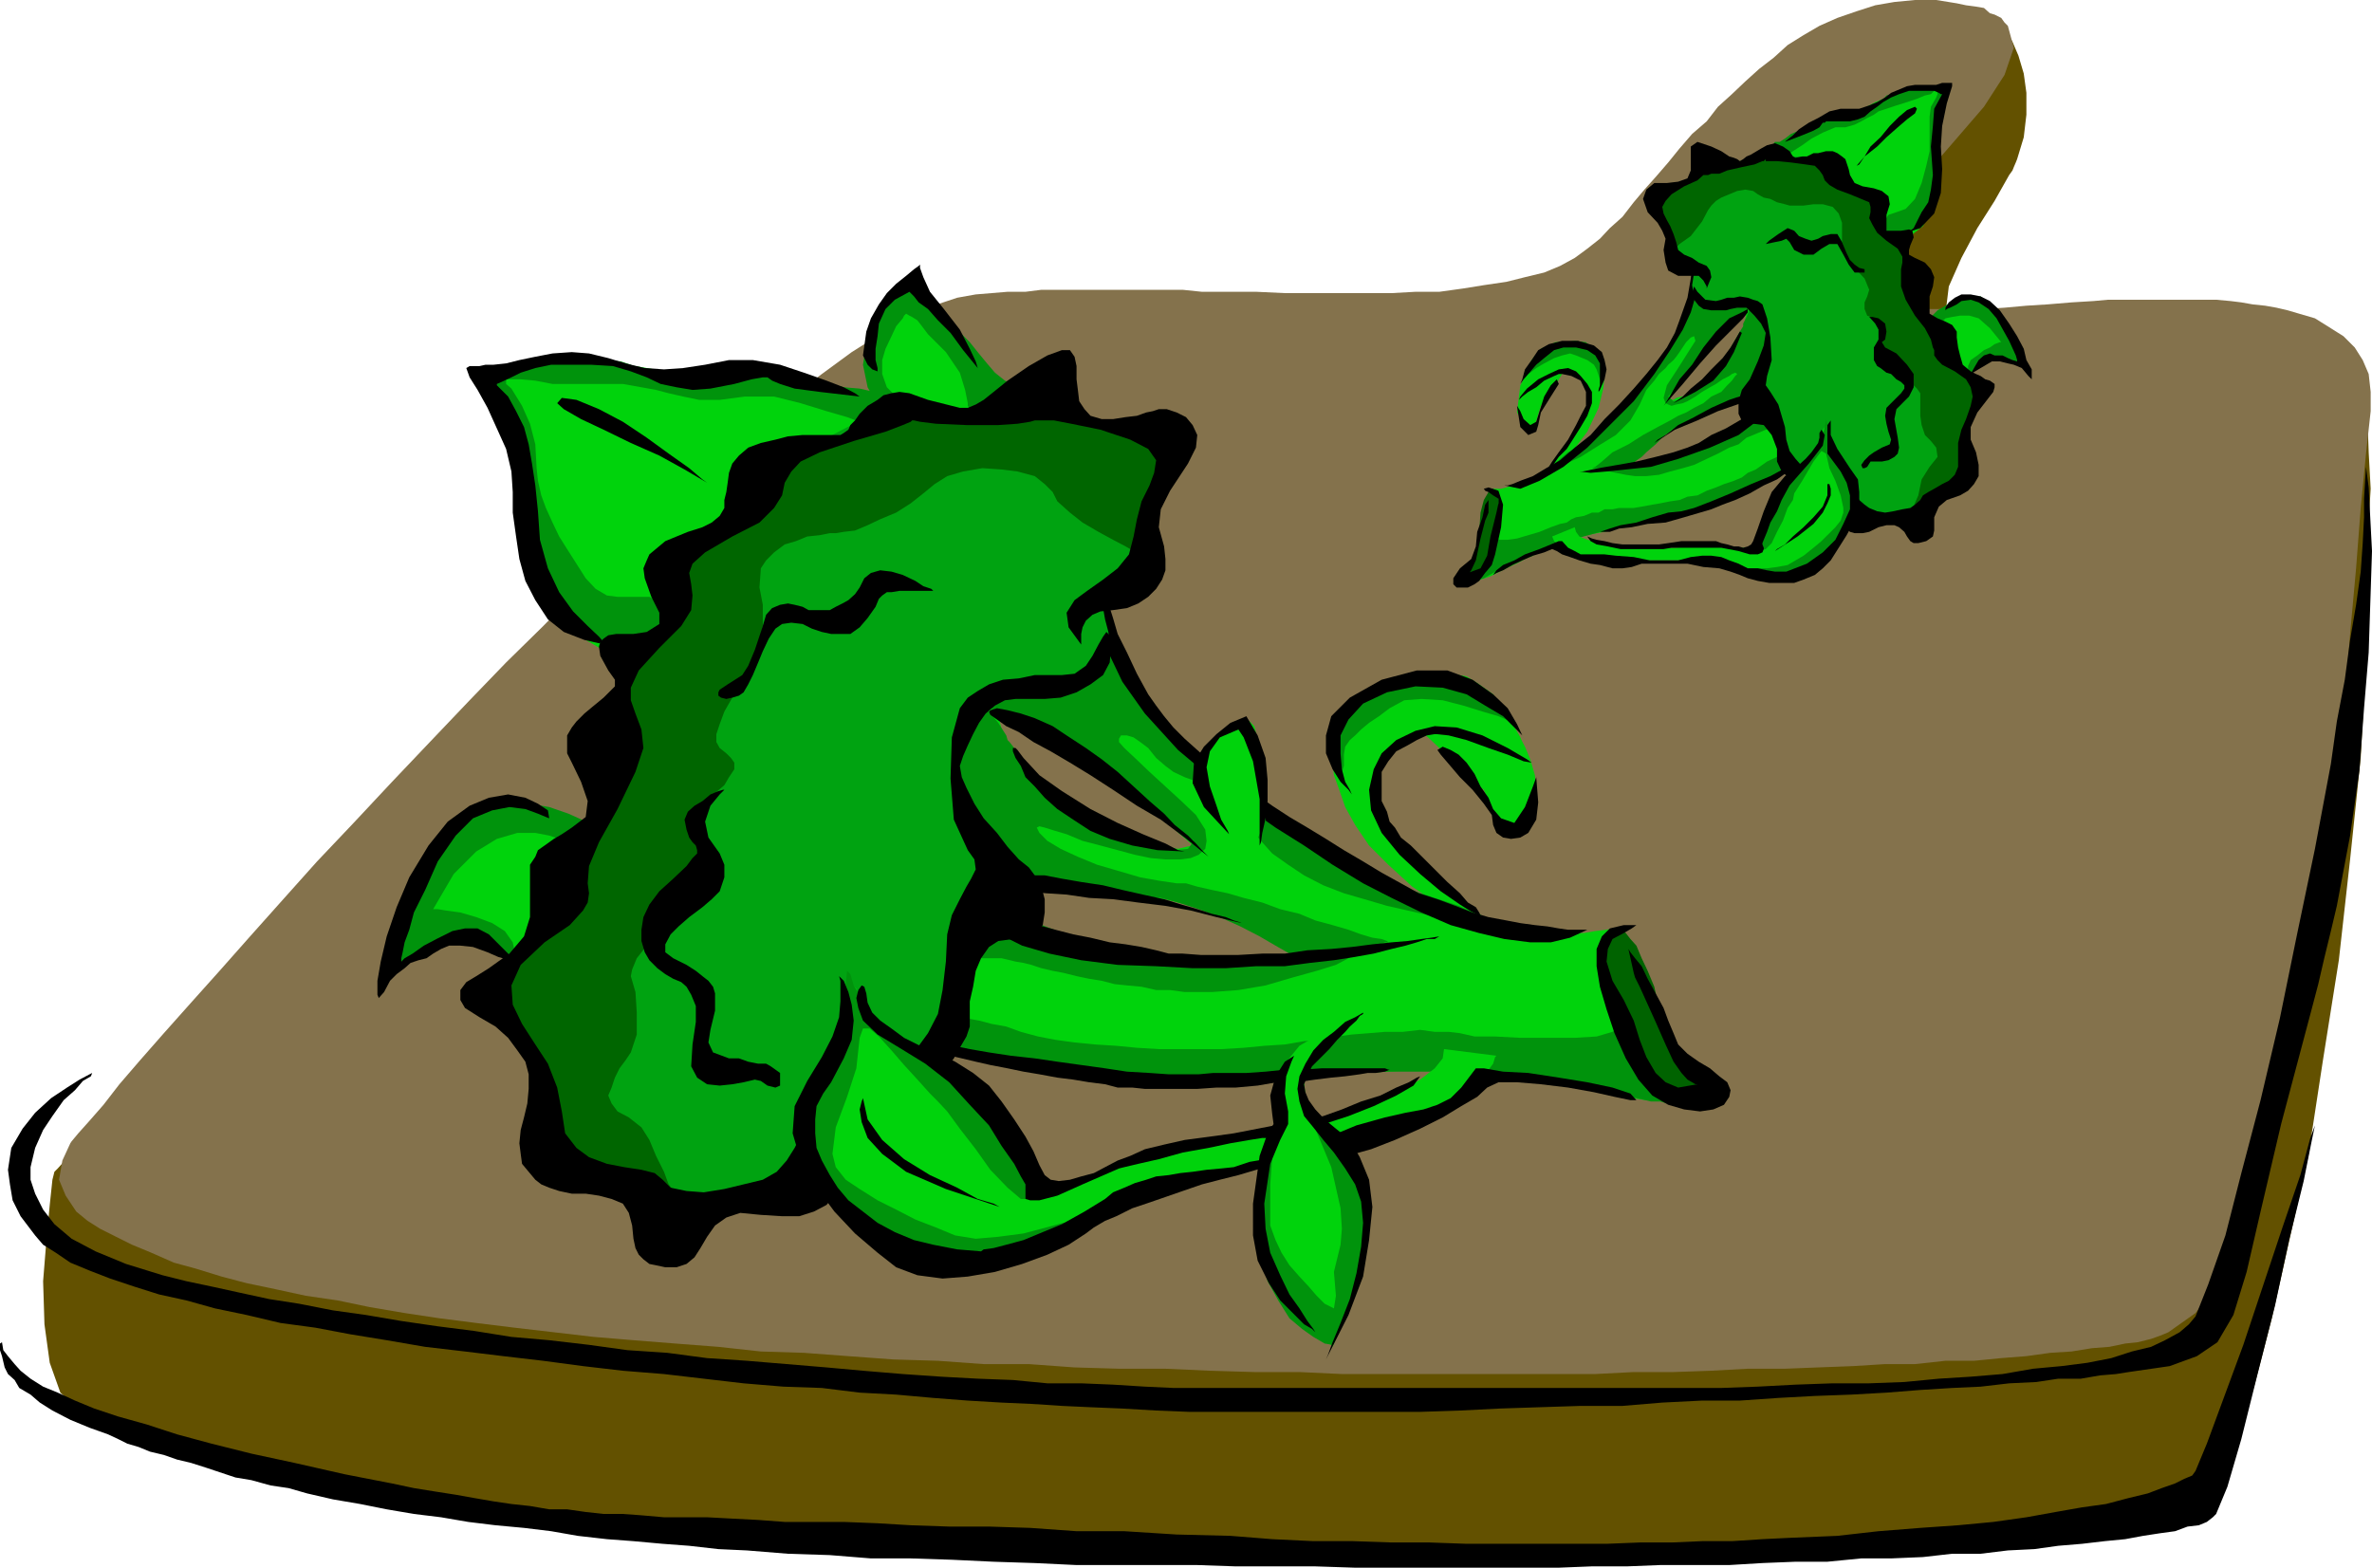
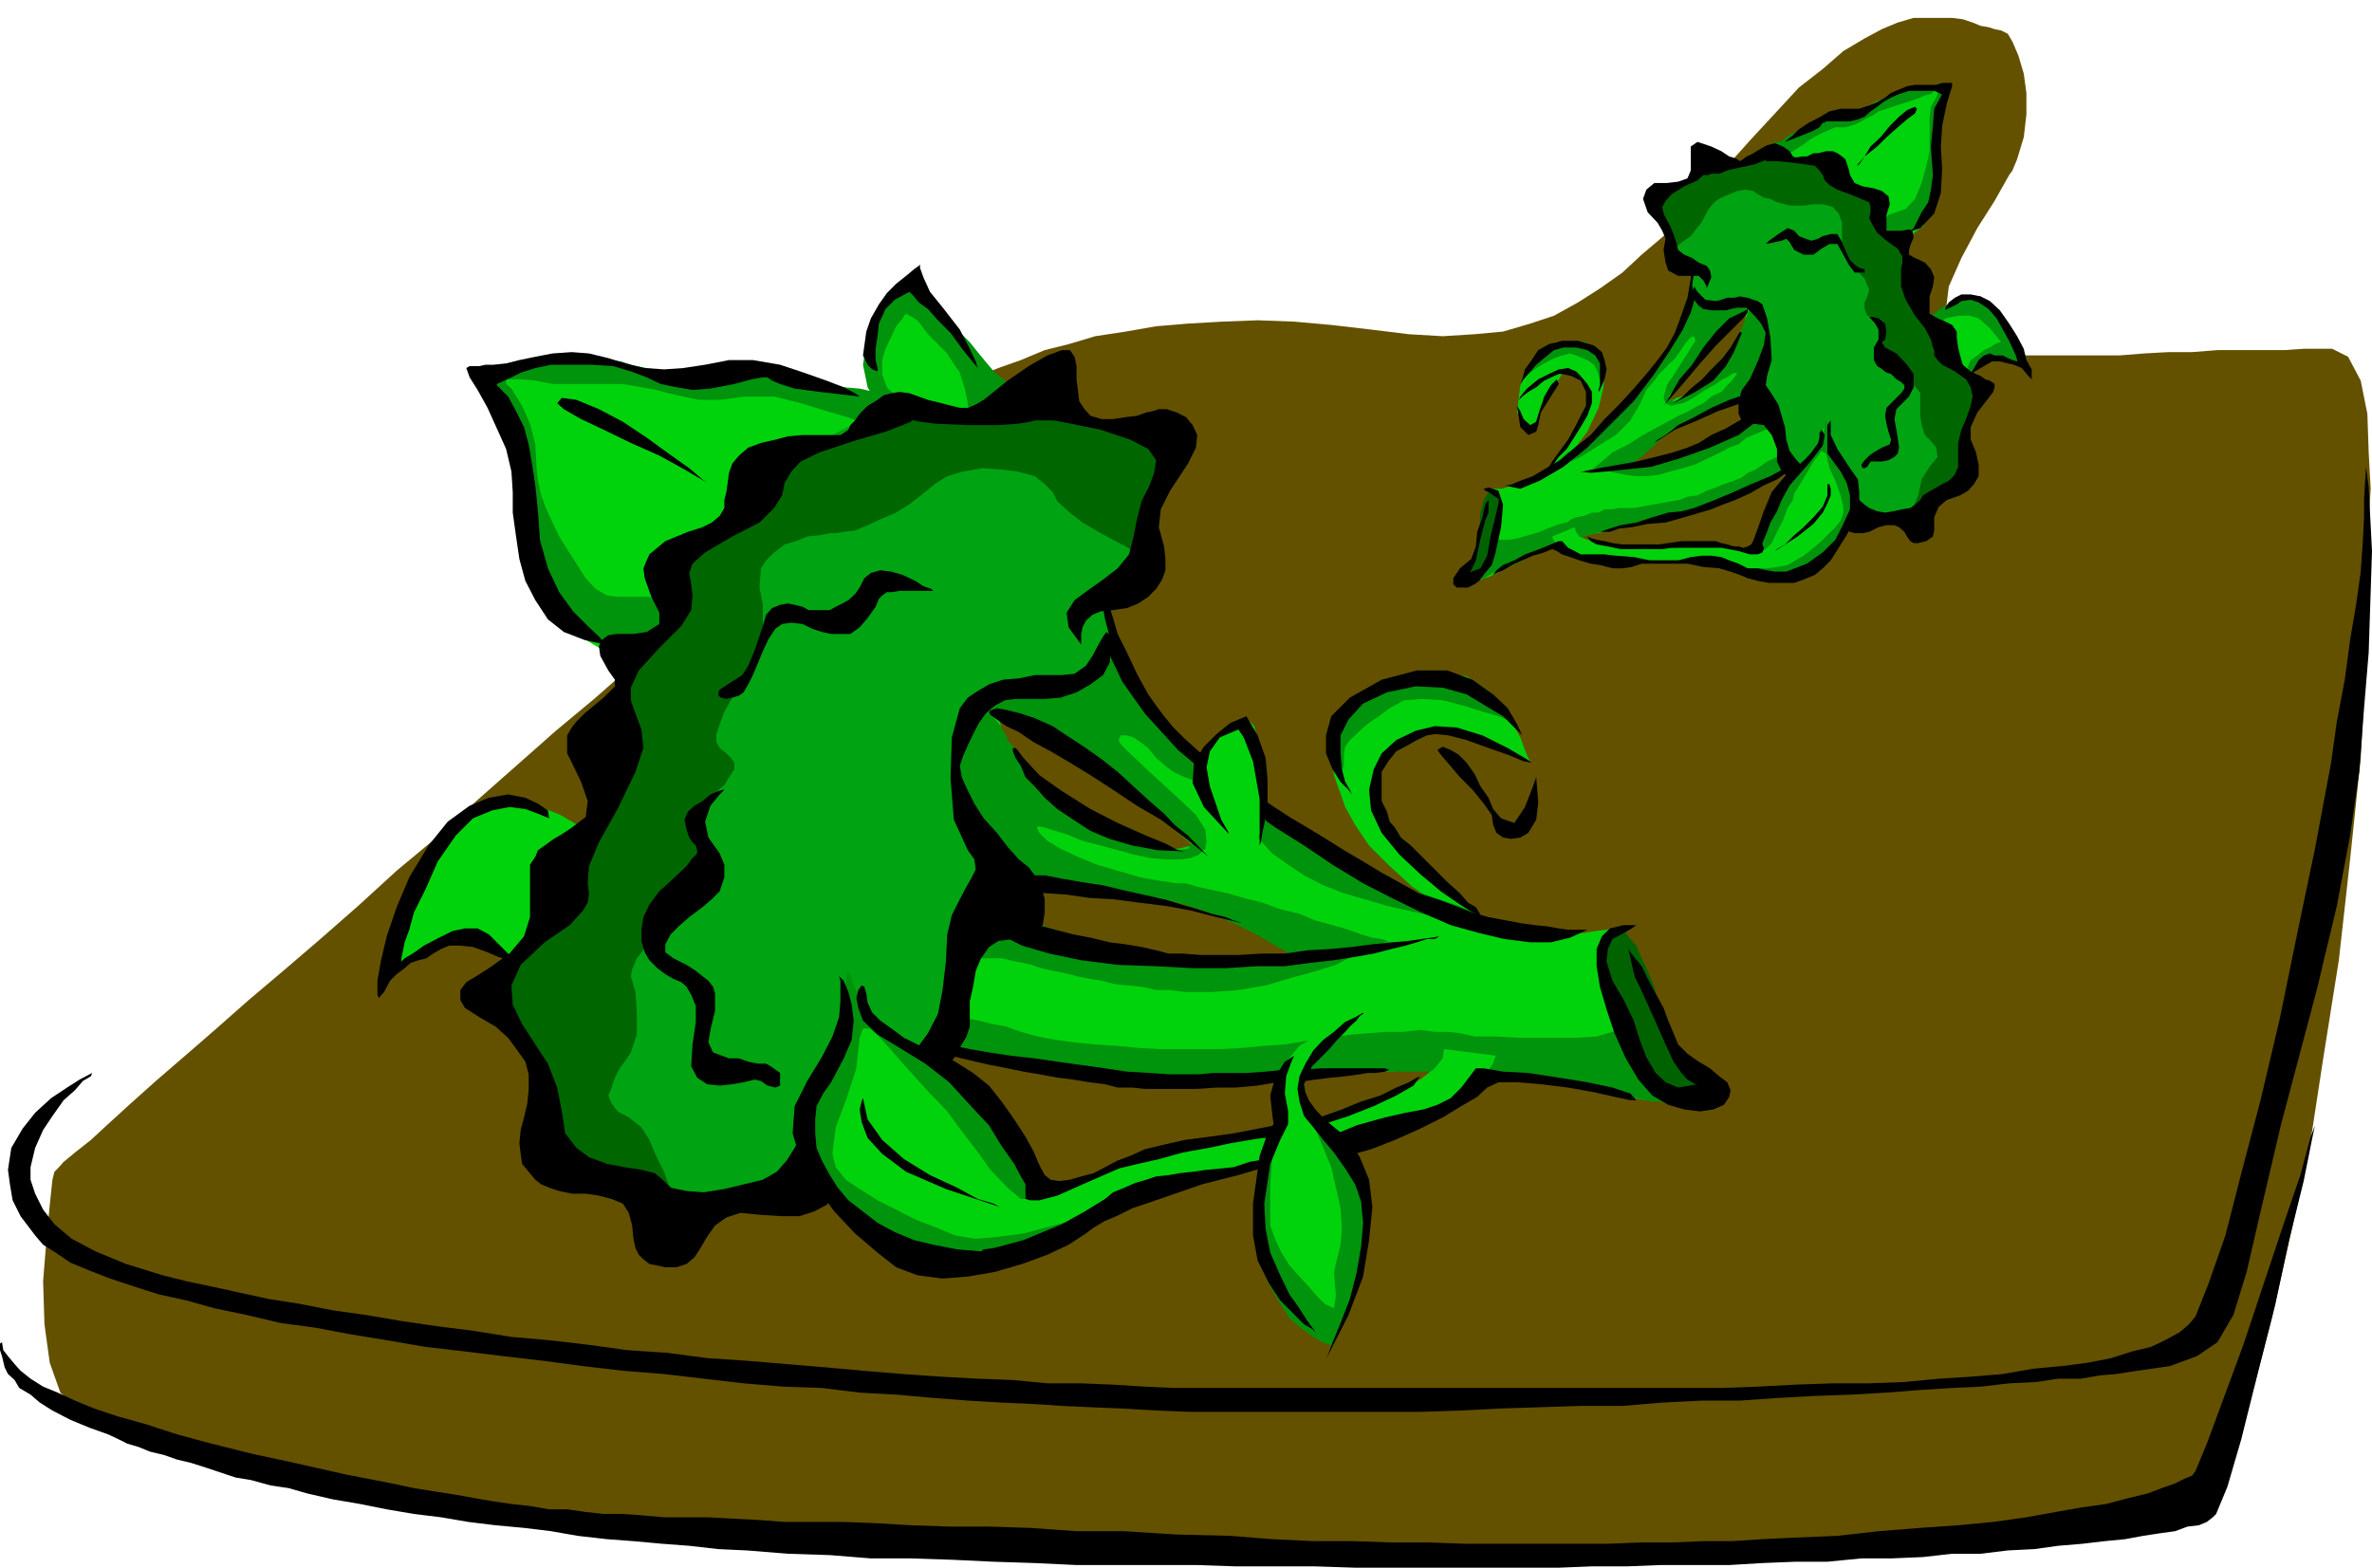
<svg xmlns="http://www.w3.org/2000/svg" width="357.602" height="236.398">
  <path fill="#635100" d="m8.203 176.7-.3 1.198L7.5 181.7 7 187l-.5 6.2.203 6.5.797 5.8 1.602 4.5L12 212.7l1 .198 1.203.7 1.399.5 1.5.5 2.101.699 1.899.703 2.398.797 2.703.902 2.598.7 3.101 1 3.399 1 3.601.699 3.801 1.199 4.098.902 4.601 1 4.5 1 4.801.899 5.297 1 5.5.902 5.602.797 6.199.902 6.199 1 6.8.7 6.903.699 7.5.699 7.598.5 7.699.5 8.402.5 8.399.203 9.101.5h71.801l7.899-.203 7.5-.297h7.199l6.699-.203h6.703l6.5-.297 6-.203h5.7l5.597-.5 5.203-.2 4.797-.3 9.203-.399 3.797-.5 3.8-.3 3.602-.7 3.2-.199 2.8-.5 2.7-.5 2.398-.5 2.102-.402 2-.5 1.398-.7 1.203-.8 1-.399.7-.8 1.898-3.098 2.199-5.703 2.402-8 2.598-10 2.602-11.598L348 174.297l2.203-14.399 2.399-15.101 1.699-15.2 1.601-15.3.801-15.098.399-15.402v-5l.3-5.098-.3-5.5-.2-5.8-1-5L354 53.796l-2.398-1.2H347.3l-2.899.2H334.3l-3.801.3h-3.598l-3.601.2-3.801.3h-14l-6.898-.8-3.899-2.399-1.402-3.101.5-4.098 1.902-4.3 2.399-4.5 2.601-4.102 2.2-3.899.5-.699.199-.5.3-.699.2-.5 1-3.3.398-3.403V14l-.398-2.902-.801-2.7-.899-2.101-.699-1.2-1-.5-1-.199-.902-.3-1.2-.2-1.199-.5-1.5-.5-1.601-.199h-5.8l-2.398.7-2.399 1-2.601 1.398-3.2 1.902-3.101 2.7-3.598 2.8-3.601 3.899-3.801 4.101L260.402 25l-3.3 3.598-3.2 3.601-3.101 3.399-3.301 2.8-2.898 2.7-3.399 2.402-3.3 2.098-3.602 2-3.598 1.199L226.602 50l-4.301.398-4.801.301-5.098-.3-5.699-.7-6-.699-5.601-.5-5.5-.203-5.301.203-5.2.297-4.8.402-4.598.801-4.601.7-4 1.198-3.602.899-3.598 1.5L150.5 55.5l-2.898 1.2-2.399 1.198-1.902 1.2-1.899 1.402-1 .7-1.902 1.5-2.2 2.097-2.8 2.402-3.398 2.899L126 73.5l-4.297 3.797-4.601 3.902-5 4.5-5 4.301-5.602 4.797-5.7 5.101-6 5.301-6 5-6 5.301-6 5.297-6 5.5-6 5-5.8 5.3-5.7 5-5.597 4.801-5.203 4.399-5.098 4.5-4.5 3.902L23.5 163l-3.797 3.398-3.402 3.102-2.598 2.398-2.402 1.899-1.7 1.402-.898 1-.5.5" />
-   <path fill="#84724c" d="M175.703 206.398h-7L162 206.2l-6.898-.5H148.3l-6.899-.5-6.699-.199-6.8-.5-6.7-.5-6.5-.203-6.402-.7-6.5-.5-6.301-.5-6-.5-12-1.398-5.7-.699-5.5-.703L61 198l-5.297-.902-4.8-1-4.801-.7-4.602-1-4.297-.898-3.8-1-3.903-1.203-3.297-.899-3.402-1.5-2.899-1.199L17.5 186.5l-2.398-1.203-1.899-1.2L11.5 182.7l-1.598-2.402-1-2.399.5-2.898 1.2-2.602.199-.3 1-1.2L13.5 169l2.102-2.402L18 163.5l3.102-3.602 3.601-4.101 4.098-4.598 4.3-4.8 4.602-5.2 5-5.601 5.098-5.7 5.5-5.8 5.8-6.2 5.7-6 6-6.3 5.5-5.7 5.601-5.5 5.5-5.601 5.5-5.2 5.301-5.3 5.297-5.098 5.5-4.5 5.3-4.601L119.103 60l4.8-3.602 4.5-3.3L133 50.199 137.102 48l3.601-1.902 3.598-1.2 2.8-.5 2.399-.199 2.402-.199h2.7l2.398-.3h21.3l2.903.3h8.2l4.3.2h16.098l3.601-.2H217l3.602-.5 3.101-.5 3.399-.5 2.8-.703 2.899-.7 2.402-1 2.2-1.199L239.3 37.5l1.902-1.5 1.5-1.602 1.899-1.699L246.3 30.5l1.601-1.902 1.7-1.899L251.5 24.5l1.703-2.102 1.899-2.199 2.199-1.902 1.699-2.2 2.102-1.898 2-1.902 2.101-1.899 2.2-1.699 2.097-1.902 2.402-1.5 2.399-1.399L277 2.7l2.902-1 2.801-.902 2.899-.5L288.703 0h3.2L295 .5l1.402.297 1.5.203 1.2.2.898.8.703.2 1 .5.5.698.5.5.899 3.301-1.399 4.098-3.101 4.8-4.399 5.102-4.5 5.2-4.3 5.601-3.403 5-1.898 4.797v1.402l.5.801.699.898 1.199.5 1.402.5 1.899.5 2.199.2h10.602l3.101-.2 3.297-.3 3.203-.2 3.598-.3 3.3-.2 2.2-.199h16.3l2.2.2 1.601.199 1.7.3 1.898.2 1.703.3 1.7.399 1.699.5L349 48l2.402 1.5 1.899 1.2L355 52.397l1.203 1.899.899 2.101.3 2.7V62l-.699 6.398-.8 8.2-.7 9.101-.902 9.899-.801 10.3-1.2 11.301-1.398 11L349.5 139.5l-1.7 10.797-2.198 10.3-2.102 9.801-2.7 8.7-2.898 7.902-3.3 6.2L331 198l-4.098 2.898-1.199.5-1.402.5-2 .5-1.899.2-2.402.5-2.598.199-3.101.5-3.2.203-3.601.5-3.797.297-4.101.402H293.3l-4.598.5h-4.5l-4.8.301-5.301.2-5 .198H263.5l-5.5.301-5.7.2h-6l-5.8.3h-38.2l-6.398-.3h-6.8l-6.7-.2-6.699-.3" />
  <path fill="#00d30c" d="m289 50.898.203-.199.5-.699.7-1 1-1 1.199-1.203 1.199-.899 1.402-1 1.5-.199h.399l.8.2.899.3 1 .7.902.699.797 1 .703 1.199 1.2 2.601.898 2.2.8 1.402.399.5-.2-.3-.5-.2-.698-.203-.7-.5-1.199-.297-1-.203h-.902l-1 .5-1.399 1.203-1.199 1.7-1 1.198-.703.399-.7-.2-.5-.699-1-.699-.5-1-.898-1.199-1-1.402-.699-1.2-.703-1.5" />
  <path fill="#00930c" d="m292.602 48.797.199-.297.5-.5 1-.203 1.199-.2h1.402l1.399.403L300 49.5l1.703 2.098h-.203l-.797.3-.703.5-.898.399-1 .8-1 .7-.399.902v1.2l.399 1v-.7l1-1.5 1.898-.902h1.902l1.7.203 1.199.5v-1.203l-.7-1.399-1-1.699-1.199-1.902-.902-1.5-1-1.399-.7-.699-.698-.5h-2.2l-.699.5-1.402.2-1 .699-1.2.699L290.903 48l-1.402 1.7.402.698 1.2-.199 1.5-1.402" />
  <path fill="#00d30c" d="m265.5 23.598.203-.5 1.399-.7 1.5-1L270.5 20.2l2.203-1.2 1.899-1.203 1.699-.7 1.199-.5h.203l.5.2.899.3 1.5-.5 1.199-.699.902-.5 1.2-.5 1.5-.699 2.398-1 .902-.199h.797l1.402.2 1.2.3h1l.699-.3-.301.5-.398 1.698-.801 3.102v7l-.2 1.898-.5 2.2-.699 2.402-1 2.098-1.902 1.5-2.098.902-.8-.703-1.602-1.7L281.8 32l-.698-1.703-.5-.7-.7-.8-1-.399-1-.8-1.199-.399-1.203-.5-.7-.5-.698-.699-.7-.5-1-.703L271 24l-1.7-.203-1.398-.2H265.5" />
  <path fill="#00930c" d="m267.402 21.598.2-.2h.699l.8-.5.899-.699 1.203-.5 1-.5.7-.402.5-.297h.199l.5-.5h1l.898-.402 1-.301h.902l1-.2.5-.3.899-.2 1.5-.199 1.199-.5.703-.699.7-.8 1-.2 1.398-.5 1.5-.5 1.601-.199h3.2l-1.2 7.7v.5l.2 1.198.199 1.899-.2 2.402-.5 2.598-.699 2.402-1.402 2.2-2.2 1.699h-1.898l-1-.5-.5-1.5.801-1.2 1.2-.398 1.398-.5 1.402-1.5 1-2.402.7-2.598.5-2.203v-5.2l.199-1.5.8-1.398.2-.5v-.5h-.5l-.5.5-.899.2-1.203.5-1.5.5-1.598.5-1.5.5-1.199.398-.703.5-1 .5-.898.5-1 .5-1.399.402h-1.5l-1.902.801-1.7.898-1.398 1-1.402.899-1.2.8h-.8l-.399-.5-.5-1.5" />
  <path d="m269.102 21.398.199-.199 1-.8.902-.899 1.5-1 1.399-.703 1.699-1 1.699-.399h2.8l1.5-.5 1.2-.5 1.203-.699.899-.699 2.398-1 1.203-.203h3.2l.898-.297h1.5v-.203V13l-.801 2.598-.7 3.402-.198 3.098.199 3.402-.2 3.598-1 3.101-2.101 2.2-1.2.398h-.3l.5-.399.5-1 .703-1.398 1-1.5.399-1.902.3-2.2-.3-4.3.3-3.098.2-2.602L292.8 14.2h-.2l-.3-.199-.7-.3h-3.8l-1.5.5-1.2.5-1.199.698-.902.7-1 .699-.898.8-1 .403-1.2.297H275.3l-.2.203h-.3l-.5.7-.899.5-1.699.698-2.601 1" />
  <path fill="#00d30c" d="m229.703 57.2-.5.898-.203 1.699-.297 2.402 1.2 1.899v.3l.8.399.7-.7.898-2.898.5-.699 1.5-2.102 1.199-2 .703-.898H235l-1 .2-1.2.3-1.398.398-1.699.801" />
  <path fill="#00d30c" d="m229.902 74.7 1.7-1.7 1.199-1.703 1.5-1.899 1.902-2.199 1.399-2.101 1-1.7L239.3 62v-3.602l-.5-1-.7-.699-1.199-.5h-1.699l-2.101.5L229 59.797l.203-.7.5-2.199 1.2-2.601 1.398-1.7 1.199-.5 1-.5h3.8l1.2.5 1 .7.703.8v.2l.5 1 .2 1.601-.2 2.2L241 61.5l-1.7 3.598-3.097 4.101-4.601 4.5-.7 1-1 1.399-.402.5.402-1.899" />
  <path fill="#00d30c" d="M220.102 86.898 221.8 85.2l.699-2.101.5-2.899.203-1 .5-2.402.7-2.098.5-1h1.398l.8-.199.899-.3 1.203-.403 1.5-.5 1.399-1 1.898-.899 1.902-1.5 2.2-1.398 2.199-1.902 2.402-2 2.098-2.098 1.902-2.203 3.399-4.797 1.398-2.102L252.703 50l1.2-2 .8-1.902.7-1.899.199-1.699v-2.102.899l.3 1.902.399 2.2 1.699 1h1.5l.703-.5h.5l1.399-.301h2.199l.199-.2-.2.2-.5.3-.698.7-.801.699-.899.703-1.199.797L259.5 50l-1 .7-1 1.198-.898 1.399-1.2 1.703-1 1.398-1.199 1.5-.902 1.2-.5.699-.301.5h.8l.403-.297.797-.203.902-.2 1-.8 1.2-.899L257.8 56.7l1.2-1.5 1.203-1.2.7-1.203.699-1.2.699-.898.5-1.199.3-1.203.2-1.5.199-.2.5-.199.703-.3.797.5.703 1.902.2 3.098v3.199l-1.2 2.601-.203.2-.297.3-.703.5-.7.7-1.198.699-1.2 1-1.199.402L258.5 62l-1.2.2-1.198.5-1 .5-.899.398-1.203.5-.7.699-.8.5-.7.3-1.698 1.2-1.602 1.402-1.2 1.399-.5.8h.2l.703-.3 1-.2 1.399-.3 1.5-.399 1.699-.3 2.101-.7 1.899-.699 2-1 1.902-.902 1.399-.801 1.5-.899 1.199-1 .902-.699 1-1 .7.801 1.199 3.297 1.199 3.601 1 1.7-.5.199-1.2.8-1.898.903-2.203 1-2.2 1.2-2.097.698-1.703 1-1.2.2-1.398.199-2 .5L251.5 78l-4.797 1-1.902.5-1.399.2-.5.3-3.8.7-.5.198h-.7l-1 .5-1.402.5-1.5.7-1.7.5-1.198.699-1.2.5-.902.5-1.5.703-2.797 1.398-1.5.5-.902.5h-1l-.2-.3-.5-.7-.3-.199-.2.2" />
  <path d="m234 70.398.3-.5.7-1 1.203-1.199.899-1.402 1.199-1.899 1-1.699.699-1.902v-1.7l-.7-1.199-1-1.199-.698-.699-1.2-.5-1.402.2-1.5.698-1.598.801-1.699 1.399-1 1.199-.203.5.5-.5.902-.7 1.2-.699 1.199-1 1.5-.699.699-.3h.5l1.402.3 1.399.7.8 1.699v2.101l-.8 1.5-.7 1.399-1.199 2.199L235 68.199l-1 1.399-.5.8h.5" />
  <path d="m228.703 61.2.5.8.5 1.2 1 .898.899-.5.5-1.598.699-2.203 1-1.7.902-.898.297.7-1.2 1.898-1.5 2.402-.398 1.899-.3 1-1.2.5-1.199-1.2-.5-3.199M293.3 46.797l.2-.2.5-.199 1-.5.703-.5 1.399-.199 1.199.399 1.5 1L301 48l1.902 3.398 1 2.2.2.699v.5-.297l-.7-.203-.699-.297-.8-.402h-1.2l-.703-.301-.898.3-.801.7-.7 1.203-.5.898-.398.5v.301l.399-.8 1.5-.899 1.699-1h1.199l1.203.297.899.203 1.199.5 1 1.2.5.5v-1.5l-.801-1.403-.398-1.7-1-1.898-1.2-1.902-1.402-2-1.5-1.399-1.398-.699-1.5-.3h-1.399l-1 .5-.902.699-.5.8v.399M279.902 25l.399-.203.8-1.2.899-1.5 1.5-1.398L284.902 19l1.399-1.402 1.199-1 1.203-.5.297.3-.297.7L287.5 18l-1.398 1.2-1.7 1.5L283 22.097l-1.898 1.5-1.2 1.402" />
  <path fill="#00930c" d="M231.602 71.797h.5l1.398-.7 2.203-1 2.598-1.199L241 67.2l2.602-1.601 2.199-2.2L247.203 61l1-2.203 1.2-1.399.699-1 1-.898.398-.5.8-.703.403-.5.5-.7 1-1.5.7-.699.5-.199.199.7-.899 1.398L253 55.5l-1.7 2.598-.5 1.902.302.797.398.203.5.2.703-.2 1-.203.7-.297 1.199-.703 1-.7 1.199-.699.902-.5 1-.699 1-.5.399-.3.5-.2.3.2-.3.3-.5.7-.7.699-.902 1-1.5.699-1.2 1-1.398.703-1.199.7-1.203.5-1.2.698-1.898 1-2.199 1.2L245.5 67l-2.398 1.2-1.602 1.398-1 .8-.5.2h3.902l.899-.2h.699l.8-.3.2-.5 1-.7.703-.699L249.602 67l1-1L252 64.797l1.203-.7 1.2-.699 1-.5 1.398-.5 1.5-.699 1.601-.699 1.2-.5 1-.703.699-.2.5-.3 1-.899 1.402-2L267.602 54l.5-2.602-.5-2.398-.899-1.703-1-1.2-1-.199-.902.7-.5 1.199-.5 1v.402l-.5.801-.899 1.598-1.199 2-1.5 1.601L258 56l-.898 1.2-1.2.698-1 1.2-1 .699-.902.5-.7.203-.8-.703 6.3-7 .2-.2.703-.699.797-1.199 1.203-1 1.2-1.199.898-.902.699-1 .5-.5-.2-.2h-5.5l-1.5-.5-.898-.5-.8-.898-.2 1.2-1 2.8-1.601 3.398-1.5 2.399L249.6 55l-1.199 1.398-1.199 1.7-1.703 1.699-1.398 1.902-1.399 1.7-1.203 1.398-1 .8-1.2.7-1.398 1.203-1.5.7L235 69.397l-1.2 1-1 .7-.698.699h-.5m-1.899-14.898.2-.199.8-.5.899-.699 1.199-.703 1.5-.797 1.199-.402 1.203-.301.899.3 1.699.7 1 .703.402.7.5 1.5.297.198.203-1.699-.5-2.101-2.101-2-1.7-.2-1.5.2-1.601.5-1.2.699-1.199 1-1 1.203-1 1-.199.898" />
  <path fill="#006300" d="m219.902 87.2.399-.5 1.199-1.5 1-2.102.5-2.899.203-2.902.5-1.899.7-1.199.3-.5h.399l.8 1.2v1.898l-.5 3.402-.5 1.7-.199 1.699-.3 1.402-.5 1-.403.7-1 .5h-2.598" />
  <path fill="#00930c" d="m223 87.398.703-.199 1.399-.8 2-1.2.199-.199 1-.203 1.199-.5 1.402-.5 1.7-1 1.199-.2 1.199-.5h.703l.2.5.5.2.699.3.5.7h1l1.199.5H241l-.5-.5-1.398-.5-1.5-1.2-.7-.699 7-1.898 10.301-2.203.5-.2 1.598-.5 2.402-1 2.7-.898L264.3 73.5l2.402-1.203 2.098-1.2 1.199-1.5L271.203 68l.7-1.203-.2-1.2-1-2.199-.703-1-.898-.898-.5-.3-1-.403h-.7l-1 .203-.699.2-.703.5-.7.5-1 1-1.198.898-1.399.699-1.5 1-1.402 1-1.399.402-1.199.5-1.5.5-1.703.5-1.898.5-2.102.399-1.7.8-1.5.2-1.198.199-.7.3h-.199.5l.899.2 1.5.3 1.398.2h1.703l1.899-.2 1.699-.5 1.902-.5 1.7-.5 1.898-.898 1.699-.8 1.703-.899 1.399-.5 1.199-1 1-.402 1.902-.801 1.2-.2 1.199.7.5 1.203-.301 1.2-.899 1.198-1.5.7-1.699 1.199-1.203.5-.898.703-1.2.5-1.5.5-1.199.5-1.402.5-1.399.7-1.5.198-1.199.5-1.402.2-1.5.3-1.2.2-1.601.3-1.2.2h-2.198l-1 .199h-1.2l-.902.5h-1l-1.2.5-1.198.203-.7.297-.699.5-1 .203-1.402.5-1.7.7-3.398 1-1.402.198h-1.2l-.5-.199-.199-.3v1.199l-.3 1.199-.399 1-.3.703-.2.7-.3.698-.903 1" />
  <path d="M241.902 80.2h.801l1.399-.5 1.898-.2 2.402-.5 2.7-.203 2.8-.797 2.399-.703 1.699-.5 1.703-.7 1.899-.699 2.199-1 2.101-1.199 2-.902 1.399-1 1.199-.7.703-.5h-.5l-1.601.5-2.2 1.2L264 73l-3.098 1.398-2.902 1.2-2.598 1-1.902.5-2 .199-2.398.703-2.399.797-2.402.402-1.598.5-1.5.5h.7m-17.501-4.801-.5.7L223.5 78l-.797 2.2-.203 2.198-.7 1.899-1.698 1.402-1 1.5v.899l.5.5h1.699l1-.5.699-.5.902-1.2 1-1.199.5-1.601.899-4.098.3-3.402-.699-2.098-1.5-.5-.699.2.2.3.5.2.699.5.8.5v.698l-.3 1.399-.899 3.601-.5 2.899-1 1.902-1.902.7h.199l.3-.399.7-1.5.703-3.3.7-2.7.3-.703.2-.5v-1.899M226.8 73.2h.5l.7-.2 1.203-.5 1.899-.703 2-1.2 2.101-1.199 2.2-1.898 2.398-1.902 2.101-2.399 2.2-2.199 2.199-2.402 1.902-2.2 1.7-2.101 1.398-1.899L252.5 50.2l.703-1.902 1.2-3.399.5-2.898.199-1.902v-.7l.3.2.2.8.3.899v1.5l-.3 1.902-.7 2.399-1.199 2.601-1.902 3.098-2.399 3.601-3.101 4.102-7 7-3.598 2.898-3.601 2.102-2.899 1.2-2.402-.5M250.8 61.2l.302-.403.898-1.5 1.203-2.098L255.102 55l1.699-2.602L258.703 50l2-2 1.899-.902.898-.5v.5l-.7.902-4.097 4.098-2.402 2.699-2.598 3.101-2.902 3.301m1.499-.402.403-.297 1-.703 1.2-1.2 1.699-1.398L258 55.7l1.703-1.7 1.2-1.602 1-1.699.398-.699.3.2-.5 1.198-.699 1.7-1.199 2.101-1.902 2.2-2.7 1.699-3.3 1.699m-2.899 6 .5-.5 1.2-.7 1.898-1.5 2.402-1.199L258 61.5l2.703-1.203 2.098-.7 2.199-.5.703.2-.203.5-1.5.5-2.098.703L259 62l-3.098 1.398-3.402 1.399-3.098 2" />
  <path d="M236.402 71.098h2.2l2.398-.5 2.902-.5 2.801-.5 2.899-.7 2.699-.699 2.101-.699 1.7-.703 1.898-1.2 2.203-1 2.399-1.398 1.898-1.5 1.902-1.402 1-1.5 1.2-2.399v1.2l-.301 1.5-1.2 2.101L265 63.4l-2.898 2.199L257.8 67.5l-4.8 1.7-4.098 1.198-3.8.399-2.899.3-2.402.2-1.7-.2h-1.699m-7.199-12.699v-.5l.5-.699.7-.8L231.601 55l1.199-1 1.5-1.203 1.402-.399h1.899l1.699.399 1.199.8.703 1.2v3.3l-.203.7v.3l.203-.3.297-.7.402-.898.301-1.5-.3-1.402-.403-1.2-1.2-1-2.398-.699H235.5l-2 .5-1.598.899-1 1.5-1 1.402-.402 1.5-.297.7v.5" />
  <path fill="#00a311" d="M249.602 29.297v.5l.5 1.203.5 1.898.898 2.2.8 1.902.2 1.398.5.801 1.402.7 1 1.199-.3 1.902.3 1.7 1.7 1.198h2.601l1.2-.3 1.199-.2.699-.199h.699l.8.399.403.5 1 1.699.7 1.703.5 2.598-1 3.402-.903 3.297.703 2.402.7 2 .699 1.598.3.8.5 1.403.7 1 .5 1.2 1.199 1.198 1.402.7 1.7.699h2.097l.5 1 1.5 1.902 1.402 2.098L280.301 78l.8.297 1.2.203h2.402l1.2-.5 1.398-.203 1.199-.5 1-.7.902-.699 1.2-.5 1-.699.898-.699.8-.8.903-.7.5-1.203.5-1.2.2-2.898.3-3.101.399-2.899 1.5-2.402-.301-.399-.2-.3-.199-.5-.8-.7-1.2-1.199-1.601-1.199-2-1.402-3.598-11.5v-.801L288 39.199l-1.398-2-2.7-2.101v-.7l-.199-1.699-.5-2.199-1.402-.902-.7-.301-1.199-.5-1.199-.2-1-1-1.402-.398-1-.8-.7-.899-.5-1-.5-.203h-.5l-.699-.297-.902-.402h-1l-.7-.301-1.198-.2h-1.899l-1 .5-1 .2L263.5 24l-.898.297h-1.2L260.203 24l-1.902-.402-1-.301h-.5l-.2.3v.903l-1 2.398-1.398.7-1.703.3-1.2.5-1 .2-.698.699" />
  <path fill="#060" d="m252.5 37.5.703-.703 1.7-1.2 1.699-2.199.898-1.699.5-.699.703-.703.797-.5 1.203-.5 1.2-.5 1.199-.2 1.199.2.699.5.902.5 1 .203 1 .5 1.2.297.699.203h2.101l1.5-.203h1.399l1.5.402.902 1 .5 1.399V36.5l.7 1.898 1.199 2 1.5 1.602.699 1.7-.301 1-.398.898v1l.398 1 1.703.699.7 1.203-.403 1.7-.5 1.597.5 1.203.902.5 1 .7.899.8 1 .898 1.699 1.7.5.699v3.402l.203 1.399.5 1.5.899.902.8 1 .2 1.398-1.2 1.5-1.199 1.899-.5 2.402-.902 2.098-2 1h-1.2V78l.5.297h1L288 78l1.5-.703 1.602-1.2L292.8 74l.699-.3 1.5-.903 1.402-1.5.5-1.7-.199-2.097-.3-2.703.699-2.797 2.199-3.402-.2-.2-.8-.5-.899-1-1-1.199-1.199-1.199-.902-1.203-.801-.899-.398-1-.801-1.898-1.598-1.703-1.5-1.899-.703-2.199-.2-2.101-.5-2.2-.698-1.898-1.2-1.5-1-.703-1.199-.899L283 33.2l-.297-2.402-.203-1-.5-.5-.7-.5-1-.2h-1.198l-.899-.5-1-.898-.703-1.2-.7-1.203-1-.797-.898-.203h-2.699l-1.402.203-1.2-.203-1.5-.2h-.199l-1 .2L264.5 24l-1.7.297-1.398.203h-1.699l-1-.203-.703-.7-.2.2-.5.703-.698 1-1.2.898-1.199 1-1.203.7-1.5.5h-1.398l-1 .199v.8l.5 1.2.699 1.402 1.199 1.7.8 1.699.403 1.199-.203.703" />
  <path d="M257.3 43.5v-.3l-.5-.903-.698-.7H253l-1.5-.8-.398-1.2-.301-1.898.3-1.699-.5-1.203-.699-1.2-1.5-1.597-.699-2 .5-1.402 1.2-1h1.898l1.699-.2 1.402-.5.5-1.199v-3.601l1-.7 2.098.7 1.5.699 1.203.8.7.2.5.203.398.297.5-.297.5-.402.699-.301 1.5-.899.902-.5 1.2-.3 1.199.5 1 .699.5.8.402.2 1-.2h.7l1-.5h.699l1.199-.3h1l.699.3.703.5.5.403.5 1.5.2.898.699 1.2 1.199.5 1.699.3 1.203.399 1 .8.2 1.2-.5 1.601v2.399h2.199l1.199-.2.5.2.199 1L288 37l-.2.7v.698l.903.5 1.5.7.899 1 .5 1.199-.2 1.402-.5 1.5v2.598l1.2.703 1.199.5 1 .5.699 1v.898l.203 1.5.297 1.2.402 1.402 1.2 1 .8.398.7.301.699.5.699.2.703.5v.5l-.203.699-.7.902-1.698 2.2-1 2.198v1.899l.8 1.902.399 1.899v1.699L297.6 73l-.898 1-1.203.7-2 .698-1.2 1-.698 1.602v2l-.2.898-1 .7-1.199.3h-.703l-.5-.3-.5-.7-.398-.699-.801-.699-.7-.3h-1.199l-1.199.3-1.402.7-1 .198h-1.2l-.699-.199-.699-.699-.5-.703-.203-1.2-.297-1.199L276.5 74l-1.398-1.203-1.5-.297-.899.5H271.5l-1.5-.703-1.398-1.2-.7-1.5V67.7l-.8-2.101-1.2-1.5-1.601-.2h-1.5l-.7-1.5V60.5l.5-1.703 1.2-1.598L265 54.5l.902-2.402.301-1.899-.703-1.402-1-1.2-1.2-1.199h-1.398l-1 .2-.699.199H258l-1.2-.2-.698-.5-.7-.898-.3-1 .3-1 .5.801 1.2 1.2 1.601.198.797-.199.902-.3h1l.899-.2 1.199.2.8.3.7.2.703.5.7 2.101.5 2.898.199 3.399-.7 2.402-.199 1.399.7 1L268.101 61l1 3.398.199 1.899.5 1.703.902 1.2.797.898.902.5 1 .199.7-.2 1.398-1 .8.5.7.7.902 1 1 1.203 1.399 2.398.8.7.7.5 1.199.5 1.203.199 1.2-.2 1.398-.3 1.199-.2.703-.5.797-.699.402-.699.801-.5.899-.5L292.8 73l1-.5.902-.902.5-1.2v-3.601l.5-2 .7-1.598.699-2 .3-1.402-.3-1.399-.7-1.199L294.703 56l-1.902-1-.7-.703-.5-.7v-.8l-.199-.399-.3-1.199-.899-1.699-1.5-1.902-1.402-2.399-.7-2v-2.601l.2-1v-.899l-.7-1.199-1.699-1.203-1.402-1.2-.7-1.199-.5-1L282 32v-.8l-.2-.7-1.198-.5-1.7-.703-1.902-.7-1.2-.699-.698-.699-.301-.8-.5-.7-.7-.699-1.398-.203L270 24.5l-2.098-.203h-1.699V24l-.3.297h-.2l-1.203.5-1.898.402-2.2.5-1.199.5H258l-.5.2h-.7l-.898.8-2 .899L252 29.297l-.898 1-.5.902.199 1 .5 1 .5.899.5 1.199.402 1.203.297 1.2.902.698 1.2.5 1 .7 1.199.5.5.699.199 1-.7 1.703" />
  <path d="m266.203 36.797.5-.5 1.399-1 1.398-.899 1 .399.703.8 1 .403.899.297 1-.297.699-.402 1.199-.301h1l.703 1.203.7 1.7.5 1 .699.698.699.5.8.2v.5h-1.5l-.898-1.2-.8-1.5-.903-1.601h-1.2l-1.198.703-1.2.898h-1.5L270.5 37.7l-.7-1.199-.5-.5-.698.297-2.399.5M281.8 47.797l.2.203.703.797.5.902v1.5l-.703 1.2v1.898l.5.902.5.301.902.7.7.198.8.801.7.399.5.5v.5l-.5.699-1.5 1.5-.7.703-.199 1.2.2 1.198.3 1.2.399 1.199-.2.703-1.199.5-1.203.7-.7.5-.698.698-.5.7.199.5h.3l.399-.2.5-.8h1.703l1-.2.899-.5.5-.5.199-.898-.2-1.5-.5-2.8.301-1.5.899-.903 1-1 .699-1.399v-2l-1-1.398-1.598-1.703-1.699-.899-.5-.8.5-.399.2-1.199-.2-1.203-1-.797-.902-.203h-.5" />
  <path fill="#00d30c" d="m234 80.898.3.7.7.5.703.699 1.399.8 2 .7 2.398.203h18l.402.297.801.402 1.399.5 1.898.7 1.902.8h2l1.899-.3 1.699-.7L273.102 85l1.5-1.203 1.398-1.2 1.203-1.199 1-1.199.7-1.402.699-1.2V73.7l-.2-1.199-.5-1.402-1.902-1.7v-.5l-.7-1.398-.3-1.5-.5-1.203v-.399l-.2-.3-.5.699V66l-.5.797-.898 1.402-1.199 1.7-1.703 1.199-.7.902-1.198 1.2-1 2-.899 1.597-1 2-.703 1.601-.297 1.2v.5h-.203l-.2.3-.8.2h-.7l-.898.199-1.199-.2-1.203-.199-1-.5h-.5l-.7.2h-1.198l-1.7.3-1.699.2H247l-1.7-.2-1.898-.3h-1.5l-1.402-.5-1.2-.2-1.198-.5-.5-.699-.2-.699L234 80.898" />
  <path d="m267.602 83.098.3-.301 1.2-.7 1.199-1.199 1.601-1.398 1.5-1.5 1.399-1.602.699-1.699V73h.3l.2.7v1l-.5 1.198-.7 1.399L273.403 79 271 80.898l-3.398 2.2" />
  <path fill="#00930c" d="m264.5 82.398.203-.3.297-1.2.703-1.398.7-1.902 1-1.7.898-1.699.8-1.402.7-.797.699-.402 1-1 .902-1.2 1-1.199.7-1.402.699-1.2.3-1.199.2-1V63.2l.199 1.2.3 1.601.2 1 .3.7.903 1.698 1 1.399.7 1 .5 1.203-.301 3.398-.899 3.801-1.902 3.098-1.5 1.203-1.7.7-1.898.8-1.402.398-1.899.301h-1.5l-1.699-.3-1.203-.2-.7-.5h3.602l1.5-.199 1.598-.3 1.203-.7 1.2-.703 1.5-1.2 1.199-1 .898-.898 1.203-1.199.797-1 .402-1.203v-.7L277.5 74.7l-.797-2.199-.902-1.902-.5-2.2-.7-.398-1.199 1.598-1.699 2.902-1.203 1.898-.2 1-.8 1.2-.7 1.902-.898 1.7-.8 1.698-.899.899-1 .3-.703-.699" />
  <path d="m239.3 80.898.7.301.703.2 1.2.199 1.199.3 1.5.2h5.5l1.398-.2 2-.3h5.203l.797.3.902.2 1 .3h.7l.699.2.699-.2.5-.3.3-.5.7-1.899.902-2.601 1.2-2.899 2-2.402 1.199-.7.902-1 1-.898.899-1 .5-.699.5-.703.199-.797v-.703l.3-.5.5.8-.3 1.602-2.098 2.7-1.5 1.699-1.402 1.601-1.2 2.2-.699 1.699-1 1.699-.5 1.402-.5 1.2-.199.5v.199l.2.5v.199l-.2.5-.703.3h-1.2l-1.698-.5-2.602-.5H252l-1.2.2h-6.5l-1.898-.399-1.699-.3-.902-.5-.5-.7" />
  <path d="m225.102 86.7.5-.302 1-.398 1.398-.8 1.5-.7 1.602-.703 1.699-.5 1.199-.5.703.3.797.5 1.203.403 1.399.5 1.699.5 1.402.2 1.899.5h1.5l1.398-.2 1.5-.5h6.902l2.399.5 2.402.2 1.7.5 1.398.5 1.199.5 1.5.398 1.703.3h3.797l1.402-.5 1.7-.699 1.199-1L276 84.5l1.203-1.902 1.2-1.899 1.199-2.199.699-2.102V74.2l-.2-1.902-1.199-1.7L277 67.7l-1-2.101v-2.2l-.5.7v4.3l2 2.7.902 1.699.5 1.902v2.098l-1 2.203-1.199 2.398-1.902 1.899L272.402 85l-3.101 1.2h-1.7l-1.199-.2-1.402-.3h-1.5l-1.398-.7-1.399-.5-1.203-.5-1.5-.203h-1.398l-1.7.203-1.902.5h-4.297l-2.402-.5-2.7-.203-1.699-.2h-3.601l-.899-.5-1-.5-.902-1h-.5l-1.2.5-1.698.7-2.2.8-1.601.903-1.7.7-1 .8-.5.7" />
  <path fill="#00d30c" d="m93.602 129.2-.5-.302-1.399-1.199-1.902-1.402-2.399-1.7-2.902-1.699-3.398-1.398-3.102-.703h-3.297l-.3.203-1.2.5-1.402.7-1.7 1.198-1.898 1.7L66.5 127l-1.7 2.398L63.603 132l-1.2 2.898-.699 2.899-1.203 2.402-.7 2.2-.698 2.101-.5 1.2-.301.698-.2.5.5-.5.899-.699 1.5-.902 1.703-1 1.899-1.399 2.398-.8 2.102-.399H71.3l1.902.7 1.899.898 1.699 1.5 1.7 1.203 1.203 1.2 1 1.198 1.2.5h.898l.699-.8L84.703 146l1.7-2.203 1.699-2.399 1.398-3.101 1.703-2.899 1.2-3.101 1.199-3.098" />
-   <path fill="#00930c" d="m84.703 126.797-.402-.297-1.5-.5-2.098-.402H78l-3.098.902-3.101 1.898-3.399 3.399-3.101 5.3H66l1.203.2 2.2.3 2.398.7 2.402.902 1.899 1.2 1.199 1.699.5 2.402-.301 1.5v.398l-.398-.199L76.8 145l-.899-1.203-1.5-1.2-1.902-.699-2.898-.3-.2.3-1.199.2-1.203.5-1.7.5-1.898.699-1.699.703-1.402.5-1 .7-.2-.5.7-1.903.902-3.098 1.5-4.101 1.7-4.098L66 128.2l1.703-3.403 1.7-1.899L70.8 122l2.199-.8 1.902-.403H77.5l2.402.402 2.899.5 2.902 1 3.098 1.399 2.199 1.5L92.203 127l.2 1-.7.898-1.402.301-1.7-.3-1.699-.7-2.199-1.402" />
  <path fill="#00d30c" d="M138.5 62h-.2l-.8-.5-1.2-.3-1.398-.403L133 60l-2.2-.402-2.097-.801-2.703-.7-2.398-.699L121 56.7l-2.2-.5-2.398-.699-2.101-.3-1.7-.2-1.699-.203h-1V55h-.402l-.297.5-.703.2-1 .5-1.2.198h-3.597L100.301 56l-2.801-.5-2.898-.5-3.399-.703L88.301 54l-2.801-.203h-2.2l-1.698.5-1.2.5-1.402.402-1.5.801-1.398.398-1.2.5-1.199.301H72l.5.7 1 1.199L74.703 61l1.2 2.598L77.101 67 78 71.297l.5 5.101.203.899.5 2.902.7 3.598 1.699 4.3L84 92.2l3.102 3.598 4.101 2.402 5.5.2.5-.399 1-1.203 1.2-2 1.699-2.098 1.601-2.402 1.5-2.399.899-2.199.8-1.902.399-1.7 1.5-1.398 1.902-1.902 4.797-3.399 2.203-1.699 1.899-1.7 1.199-1.602 1.199-1.5 2.402-1.398L126.5 66l3.402-1.402 3.098-1.2 2.902-.699L138 62h.5" />
  <path fill="#00930c" d="m133.703 59.598-.5-.301-1.402-.2-2.2-.5-2.398-.199-2.402-.5-2.399-.699-1.699-.3-.902-.5h-.7l-1.5-.2L115.5 56h-4.598l-2.199.2h-1.601l-1.2.198h-7.199L97.5 56.2l-1.5-.7-.898-.5-1.5-.5L91 54.297h-6.5l-3.598.203-3.101.5-2.7.5-1.398.898 4.797 14.2v3.8l.5 3.899.902 4.5 1.7 4.601L84 92l4.102 3.598 5 1.902h1.5l1.199-.3 1.402-.403 1.2-.5 1-1.2.699-1.199V92.2l-.7-1.402-1.5-.797h-4.8l-1.602-.203-1.7-1-1.5-1.598-1.397-2.2-1.403-2.203-1.2-1.899-1-2.101-1-2.2-.698-1.898-.5-2.199-.2-1.902L80.703 67l-.8-3.102-1.2-2.699-1.601-2.601-.801-.7V57.2H78.5l2.203.2 2.598.5h10.601l2.801.5 2.2.398 1.898.5 2.199.5 2.402.5h3.098l3.8-.5h4.403l4 1L124.602 62l3.101.898 2.598 1h2l1.199-1.5.203-2.8" />
  <path fill="#00d30c" d="m152.902 59.797-.699-.7L150.5 57.2l-2.398-2.699-2.602-2.902-2.7-3.301-2.597-3.098-1.703-2.7-.5-1.902-.2.199-.698.5-1 1-1 .902-1.2 1.2-.902 1-.7 1.199-.3 1-.2 1.199-.5 1.402-1 3.399V55.5l.5 1.898 1.2 1.7 1.902 1.402 2.2 1.2 1.199 1 1.199.898 1.203.5h1.7l2.398-.7L147.6 62l5.301-2.203" />
  <path fill="#00930c" d="M145.902 61.2v-.403l-.402-2-.797-2.598-2.101-3.101-2.7-2.7L139 49.2l-.7-.902-.8-.5-.398-.2-.5-.3-.301.3-.2.403-1 1.2-.699 1.5-.902 1.898-.5 1.699v2.101l.703 2 1.399 1.399 1.5 1.402-.301.801-.899.2-1.699-.5L132 60.5l-1.2-2.102-.698-3.398.699-4.3v-.302l.5-.898L132 48l1-1.402 1.203-1.7 1.2-1.398 1.199-1.203 1.398-.7.3.2.403 1L139.5 44l1.203 1.398.7 1.399 1.199 1.5.898 1.203.8.5.7.398 1.203 1.2 1.2 1.5 1.398 1.699L150 56.199l1.5 1.2 1.203.5h1.2l-.5.699-.7 1.199-1.5 1.402-1.402 1.2-1.5.5-1.2-.2-1.199-1.5" />
  <path d="m147.402 55.5-.3-1-.899-1.902-1.5-2.899-2.402-3.101L140.203 44l-1-2.203-.5-1.399v-.5l-.203.2-.7.5-1.198 1-1.5 1.199-1.399 1.402-1.203 1.7L131.3 48l-.698 2-.5 3.598L130.8 55l.699.7.8.3v-.5l-.3-1.203v-1.7l.3-1.898.2-1.902 1-2.2 1.402-1.398 2.2-1.199.699.7.699.898 1.402 1 1.5 1.699 1.899 1.902 1.902 2.598 2.2 2.703m-17.8 4.297-.7-.5-1.699-.899-2.601-1-3.399-1.199L117.602 55l-4.102-.703h-3.598l-3.601.703-3.301.5-2.898.2-2.899-.2-2.902-.703L91.703 54l-2.902-.703-2.598-.2-2.902.2-2.598.5-2.402.5-2 .5-1.899.203h-1.199l-.902.2h-1.5l-.5.3.5 1.398L72 58.797l1.5 2.703 1.402 3.098 1.399 3.101.8 3.399.2 3.101v3.098l.5 3.601.5 3.399.902 3.3 1.5 2.903 1.899 2.898L85 95.297l3.102 1.203 2.199.5.699-.203-.7-.797-1.698-1.602-2.2-2.199-2.101-2.902-1.7-3.598-1.199-4.3-.3-4.301-.399-3.899-.5-3.3-.5-2.899L79 64.398 77.8 62l-1.198-2.203-1.7-1.7v-.199l.7-.3 1.5-.7L78.5 56.2l2.203-.699 2.399-.5h6l3.3.2 2.7.8 2.398.898 2.102 1 2.398.5 2.402.399 2.7-.2 3.601-.699 2.598-.699 1.699-.3h.703l.7.5 1.199.5 2.199.699 3.8.5 6 .699" />
-   <path fill="#00d30c" d="m228 109.5.3.5.7.898.902 1.7.801 1.902.7 2.398.199 2.2-.7 2.402-1.199 1.898v.5l-.5.5-.203.7-.5.5h-1l-.898-1-1.5-1.899-1.399-3.601-.5-.301-.902-.899-1.7-1.699-1.699-1.902-1.902-1.5-1.7-1.598-1.198-1-.5-.699h.5l1-.3 1.398-.2 1.902-.203 2.7.203 3.3.2 3.598.3" />
  <path fill="#00d30c" d="m232.3 144.5-.698-.703-2.602-1.7-3.598-2.597-4.101-2.902-4.301-3.399-3.898-3.601-2.801-2.801-1.7-2.7-.699-2.097-.3-2.402v-2.399L208.3 115l1.5-1.902 2.101-1.5 3.598-.899 5.102-.3 10.101 4.398-.3-.5-.5-1.2-.7-1.898L228 109l-1.398-2.203-1.5-2.098-2.102-1.5-1.898-1.199-2.399-.402H216l-2.898.199-2.801.703-2.7 1-2.601 1.398-1.7 1.7-1.398 1.902-.3.297-.2.402v1l-.5 1.2-.199 1.699.2 1.699.199 2.101.8 2.2.899 2.601 1.5 2.7 2.101 3.101 2.899 2.898 3.601 3.301 4.598 3.098 5 3.402 6.203 3.598.5.203 2.399 2.398 1.199 1.5 1 .7h.5l-.301-1.399-1.7-2.699" />
  <path fill="#00d30c" d="M258.703 163.2h-.203l-1-.403-1.2-.797-1.398-.902-1.699-1.7-1.402-1.898-1.2-2.703-1-3.098v-.5l-.5-1.199-.898-2.102L247 145.7l-.7-1.902-1.198-1.899-.801-1.5-.399-.398h-.8l-.899.2-1.703.198-1.7.301h-2.398l-2.902-.3-3.098-.2-3.8-1-1.899-.402L222.5 138l-2.398-.703-2.2-.899-2.601-1-2.598-1L210 133.2l-2.898-1.2-2.602-1.203-2.898-1.2L199 128l-2.7-1.5-2.597-1.703-2.601-1.899-2.2-1.699-2.402-2.101-4.297-3.899-3.902-3.601-3.598-3.598-3.101-3.3-2.602-3.403-1.7-3.598-1.198-3.601-.2-3.801v.5l.2 1.203.199 2.098v2.199l-.2 2.101-.699 2.2-1.199 1.699-1.902.902-2.2.801H157l-1-.3-.7-.2-1.198.2-1.399.3-2 .7H149.5l-1.2.198-.398.301h-.8.3l1.2.399 1.699.8 2.402 1.2 2.098.902 2.699 1.2 2.402 1.5 2.098 1.398 2.402 1.699 2.899 2.101 2.601 2.7 3.2 2.402 2.601 2.398 2.2 1.899L179.3 127l.5.5-1 .2-1.2.3-1.699-.3-2.101-.2-2.399-.703-2.902-1.2-3.098-2-3.101-2.097-2.899-1.703-2.199-1.899-1.902-1.699-1.899-1.902-1.5-1.899L151 110l-.7-2.902-.5-.301-1.5-.2-1.398.2-1.699 1.203-.703 1.7-.2 2.398L144 115l.3 3.098.403 3.402 1 2.898 1.399 2.801 2 2.2.199.199 1 .5 1.601 1 2 .699 2.598 1 2.602.703 2.898.7 3.102.198 2.699.301 2.902.2 2.598.5 2.402.199 1.899.5 2.199.5 1.902.699 1.7.3 1.699.403 2.101 1 1.899 1.2 2.199 1.198 1.699 1 1.402.899 1.2.703.3.297h-.5l-1.5.203H191.5l-3.098.297-3.601.203H180.5l-4.297-.203-4.8-.297-4.602-.703-4.301-1-3.598-.899-3.601-1-2.899-.898-2.101-1.203-1.7-.797-1-.902-.5.199-.699 2.203-.902 3.098-1 3.8-1 4.102-.898 3.598-.7 2.699-.8 1.402h.3l.7.2 1.398.3 1.703.5 2.2.2 2.097.199 2.402.8 2.7.399 2.898.3 2.602.7 2.601.203 2.399.5 2.398.297 2 .203 1.602.2h2.398l2-.2h1.902l2.399-.203 2.601-.297h8.399l2.902-.203h2.598l2.402-.297h2.2l1.898-.203h2.699l9.102-.5h.699l1.699.3 2.602.2 3.101.203 3.598.5 3.402.297 3.098.402 2.402.301 2.399.5 3.398.7 3.602.698 3.601.5 3.297.2 2.703.3 1.899-.5 1-.5.398-1.398.5-.8h.703" />
  <path d="m222.703 138-.703-.402-1.898-1.2-2.899-2-3.101-2.601-3.102-2.899-2.7-3.3-1.597-3.399-.3-3.101.699-3.098 1.199-2.402 2.199-2 2.902-1.399 2.899-.699 3.3.2 3.899 1.198 3.8 1.899 2.903 1.703.7.5-1.2-.203-2.402-1-2.899-1-3.3-1.2-2.7-.699-1.902-.199h-.2l-1.198.2-1.5.699-1.399.8-1.703.899-1.2 1.5-1 1.601v4.399l.802 1.601.398 1.5.8.899.903 1.5 1.5 1.203 5.5 5.5 1.899 1.7 1.199 1.398 1.199.699.5.8.203.403h-.5" />
  <path d="m231.602 117.2-.5 1.398-1.2 3.101-1.601 2.399-2-.7-1.2-1.398-.699-1.703-1.199-1.7-.902-1.898-1.2-1.699-1.199-1.203-1.199-.7-1.203-.5-.797.5.5.7 1.2 1.402 1.699 2 1.898 1.899 1.703 2.101 1.2 1.7.199 1.5.5 1.199 1 .699 1.199.203 1.402-.203 1.2-.7 1.199-2 .3-2.597-.3-3.8M82.8 123.398l-.5-.199-1.198-.5-1.899-.699-2.402-.3-2.598.5-2.902 1.198L68.703 126 66 129.898l-1.898 4.301-1.7 3.399-.699 2.601-.703 1.899-.297 1.5-.203.902v.5l.5-.5 1.203-.703 1.7-1.2 1.898-1 2.402-1.199 1.899-.398H72l1.703.898 2.2 2.2L77.3 144.5l1 1-.5-.3-1-.403-1.7-.5-1.601-.7-2.2-.8-1.898-.2h-1.699l-1.203.5-1.2.7-1 .703-1.198.297-1.2.402L61 146l-1.2.898-1 1-.898 1.7-.8.902-.2-.5v-2.102l.5-2.898.899-3.8 1.5-4.403 1.902-4.5 2.899-4.797 2.898-3.602 3.3-2.398 2.903-1.203 2.899-.5 2.601.5 1.899.902 1.5 1 .199 1.2m23.801-50.602-.7-.5-2-1.7-3.101-2.199L97.5 66l-3.598-2.402-3.601-1.899-3.399-1.402L84.703 60l-.703.797 1 .902 2.602 1.5L91 64.797l4.102 2 4.3 1.902 3.801 2.098 3.399 2" />
  <path fill="#00930c" d="M228 139.7h-.2l-1-.2h-1.698l-1.899-.3-2.101-.2-2.899-.5-2.902-.5-3.098-.703-3.101-.7-3.399-1-3.101-.898-3.102-1.199-2.898-1.5-2.399-1.602-2.402-1.699-1.7-1.902-2.898-3.598-2.601-2.402-2.2-2-1.902-.899-1.898-.699-1.7-.8-1.199-.899-1.402-1.203-1.2-1.5-1.199-.899-1-.699-1-.3H169l-.297.5v.5l.797.898 1.602 1.5 2.199 2.101 2.402 2.2 2.399 2.199 2.199 2.101 1.402 2.2.2 1.699-.2 1.203-1 .898-1.203.5-1.598.2h-2.199l-2.203-.2-2.398-.5-2.602-.699-2.598-.699-2.699-.703-2.402-1-1.7-.5-1.601-.5-.797-.2-.402.2.402.8 1.2 1.2 2 1.203 2.597 1.2 2.902 1.198 3.098.899 3.402 1 2.801.5 2.7.402h1.398l1.699.5 2.203.5 2.399.5 2.398.7 2.8.699 2.7 1 2.902.699 2.399 1 2.601.703 2.399.7 1.902.698 1.7.5 1.398.2.8.3.2.2h-.5l-1.399.5-1.902.199-2.7.8-2.097.2-2.402.5-1.7.203-1.199-.203-1-.5-2.101-1.2-2.399-1.398-2.902-1.5-3.098-1.402-3.199-1.2-3.101-1-2.602-.699-2.898-.199-3.102-.5-3.598-.5L162 133.5l-3.098-.3-2.902-.7h-1.398l-.7-.203-.8-.5-1.2-.7-2.101-1.5-2.399-1.597-2.402-2-2.2-2.402-1.398-2.098-.699-2.703v-2.399l.399-2.601.8-2.2.7-1.898.898-1.699 1-1.203 1-.399 1.402-.3 2.2 1.199L150.5 109l1.203 1.898.2.7.3.3.7.899 1 1.5 1.398 1.402 1.699 1.899 1.902 1.5 1.7 1.699 1.898.703 2.203 1.2 2.399 1.198 2.601 1.399 2.598 1.5 2.699.902 2.102.5 2-.199.898-1.203-15.598-11.098-.699-.199-1.703-1.203-2.398-1.2-2.899-1.898-2.8-1.699-2.403-1.5-2.2-1.203-1-.899.302-.3 1.898-.399 3.402-.5 3.598-1 3.3-1.199 3.403-1.402 2.399-1.899.699-2.402.199.703 1 1.7 1.402 2.398 1.7 2.8 1.898 3.2 2.402 2.601 2.2 2.399 2.199 1.699 2.402 1.402 3.297 2.2 3.602 2.898 3.898 2.8 3.8 2.903 3.602 2.398 3.399 2.2 2.601 1.199 2.598.902 3.203 1 3.598 1.2 3.601 1.199L223 138l2.602.797 1.699.703.699.2m.3-30.7-.5-.203-1.898-.797-2.402-.703-2.898-.899-3.102-.8-3.2-.2-2.597.2-2.203 1.199-1.598 1.203-1.5 1-1.199 1-.902.898-.801.7-.7 1-.198 1.199v1.703l-.301.898h-.2l-.699-1.199-.3-1.902v-2.399l.8-2.398 1.598-2.602 2.703-1.898 3.297-1.5 3.602-.703 3.398.203 3.102 1 2.898 1.2 2.602 1.698 2 1.7L228.3 109" />
  <path fill="#006300" d="m259.203 163.7-.5-.2-.703-.5-1.2-.703-1.698-1.2-1.2-1.699-1.601-1.898-1.2-2.703-1-2.797-.699-3.203-1-2.399-.902-1.898-.797-1.902-.902-1-.7-.899-.8-.5-.2-.199-1 .398-1.199 2.2v3.8l2.2 6.5 1.699 3.399 1.199 3.101 1.203 2.399 1.399 1.902 1.5 1.2 1.898.5 2.602-.5 3.601-1.2" />
  <path fill="#00930c" d="M252.5 166.098h-.2l-.3.3h-.7l-1-.3h-1.398l-2.199-.5-1.902-.399-2.899-1-.699-.199h-1.902l-2.899-.5-3.601-.5-3.598-.5h-5.5l-1.203.297-.2.203-.5.7-1 .698-1.398 1-1.699 1.2-1.902 1-2.399 1.199-2.699.703.5-.3.7-.7 1.5-.902 1.699-1 1.398-1.2 1.402-1.398 1-1.5.2-.902h-16l-23.801.902h-5l-2.7-.203-2.898-.297-2.8-.203-3.403-.2-3.398-.5-3.102-.3-3.297-.399-2.902-.8-2.7-.399-2.398-.8-1.902-.899-1.399-1-1.699-1.703-1.402-1.2-1-1.199-.7-1.199-.3-.902.3-1.5.7-1.899 1-2.398 1.199-2.602 1.602-2.199 1.699-1.402 1.699-1 1.703-.7h3.598l1.699.7 1.902.703 2.399 1 3.101 1.2 3.098 1.198 3.402 1 3.301.899 3.399.703 3.398.297h11.703l2.399.203h8.199l1.699-.203h3.8l.7-.297h.3l-1 .5-1.898 1-2.902.898-3.598 1-4.101 1.2-4.098.699-4 .3h-4.101l-2.2-.3h-2.101l-2.2-.5-2.199-.2-1.902-.199-1.898-.5-1.899-.3-1.902-.399-2-.5-1.598-.3L157 146l-1.5-.5-1.2-.3-1.198-.2-2.102-.5h-3.598l-1.5.5-1.199.7-.902 1-.5 1.198-.5 1.7V151l.699 1 1 .898 1.402.7 1.7.3 1.898.5 2.203.399 2.2.8 2.597.7 2.602.5 2.898.402 3.102.301 3.199.2 3.101.3 3.301.2h9.399l3.398-.2 3.102-.3 3.101-.2 2.899-.5 2.898-.203 2.102-.5L203.8 156l2.601-.203 2.399-.2h2.699l2.602-.3 2.199.3h2.101l1.7.2 2.199.5h3.101l3.801.203h8.2l3.3-.203 2.399-.7 1-.8h.5l.699 2 1 2.402 1.199 1.598.402.3.301.7.2.703.3 1 .399.7.5.698 1.5.7 1.398.5" />
  <path d="M207.402 161.797h-1.199L205 162l-2.2.297-2.097.203-2.402.297-2.899.402H192.5l-2.898.5-3.301.301h-2.899l-2.902.2h-7.898l-1.899-.2H168.5l-1.898-.5-2.399-.3-2.402-.403-2.399-.297-2.699-.5-2.402-.402-2.399-.5-2.601-.5-2.2-.5-2.101-.5-1.7-.399-1.398-.3-1.199-.5-1-.2-.5-.5v-.199h2.399l2.199.2 2.402.5 2.899.5 3.3.5 3.598.398 3.402.5 3.598.5 3.602.5 3.3.5 3.399.199 2.902.203h4.5l2.2-.203h5l2.898-.2 2.902-.3h2.598l2.902-.2h9.598l.5.2h.199l-.7.3-1.398.2m38.098-18.699.3.5.7.902 1 1.2.902 1.898 1.2 2.199L250.8 152l.699 1.898.8 1.899.7 1.703 1.402 1.398 1.7 1.2 1.699 1 1.402 1.199 1.2.902.5 1.2-.2 1-.8 1.199-1.602.699-2 .3-2.399-.3-2.402-.7-2.398-1.398-2.102-2.402-1.898-3.2-1.7-3.8-1.199-3.598-1-3.402-.5-3.098v-2.601l.797-1.899 1.203-1.199 2.098-.5h1.902l-.703.5-1.2.7-1.698.898-.7 1.5-.199 1.902.899 2.898 1.699 2.899 1.5 3.101.902 2.899 1 2.601 1.399 2.399 1.5 1.402L253 164l2.902-.5h-.3l-.5-.3-.7-.403-.902-1-1.2-1.7-1.198-2.597-1.5-3.402-2.399-5.301-.703-1.399-.2-.699-.8-3.601m-6.2-2.898h-2.898L235 140l-1.7-.3-1.898-.2-2.199-.3-2.101-.403-2.7-.5-2.402-.7-2.598-1-2.699-1-2.8-.898-2.7-1.5-2.902-1.601-2.801-1.7-2.898-1.699-2.7-1.699-2.8-1.703-2.7-1.598-2.601-1.699-2.399-1.703-2.699-1.7-2.101-1.699-2.2-1.601-1.902-1.7-1.898-1.699-1.7-1.699L175.5 108l-1.2-1.602-1.198-1.699-1.7-3.101-1.5-3.2-1.402-2.8-.7-2.399-.698-2.199-.5-1.703-.301-.899-.2-.5-.199.7v1.199l-.3 2.203.3 2.797 1.2 3.601 2.101 4.399 3.399 4.8 5 5.5 3.101 2.602 3.399 3.098 3.8 2.902 4.399 3.098 4.3 2.703 4.301 2.898 4.598 2.801 4.3 2.2 4.5 2.199 4.403 1.902 4.297 1.2 3.8.898 3.903.5h3.098l2.902-.7 2.598-1.199" />
  <path fill="#00d30c" d="M187.5 127.5h.402l1.7-1 1.199-2.902-.2-6-1-6-.5-2.098-.699-.703h-1.699l-1.203.402-.898.801-1.2.898-1 1.2-.699 1.199-.5 1.5v1.601l.5 1.5.2 1.7.3 1.902.5 1.2.7 1.698.898 1.2 1.199 1.199 2 .703" />
  <path d="m189.902 127.5.2-.5.199-1.402.5-2.2.3-2.601v-3.2l-.3-3.3-1.2-3.399-1.699-2.898-.699.297-1.703.703-2.098 1.7-1.902 1.898L180 115l-.2 3.098 1.7 3.601 3.8 4.098-.198-.5-1-1.7-.7-2.097-1-2.902-.5-2.899.5-2.402 1.5-2.098 2.801-1.199.797 1.2 1.402 3.597 1 5.703v7m-7.699 1.7-1-1-.902-1-1.2-1.2-2-1.602-1.601-1.699-2.2-1.902-2.398-2.2-2.402-2.199-2.398-1.898-2.399-1.703-2.902-1.899-2.098-1.398-2.703-1.203-2.098-.7-2-.5-1.601-.3-1 .3-.2.2.2.5 1 .703 1.402 1 1.899.898 2.199 1.5 2.601 1.399 2.899 1.703 3.101 1.898 3.399 2.2 3.601 2.402 3.598 2.098 3.602 2.699 3.601 2.902m-3.601-.801-1-.199-1.899-1-3.402-1.402-3.801-1.7-4.098-2.097-4.3-2.703-3.399-2.399-2.402-2.601-.899-1.2-.3-.3h-.399v.5l.399 1 .8 1.203.7 1.7 1.398 1.398 1.5 1.699 1.902 1.703 2.399 1.598 2.601 1.699 2.899 1.203 3.402 1 3.797.7 4.102.198m8.601 10.802-.5-.2-.703-.203-1.2-.5-2.097-.5-2.203-.7-2.398-.699-2.602-.8-3.2-.7-3.097-.699-2.902-.699L163 133l-2.898-.5-2.602-.5h-5.297l-1.902.5-1.5.297-.5.402v.301l.8.2 1.399.3 1.902.2 2.399.198 2.902.301 3.098.2 3.402.5 3.598.199 3.8.5 4.102.5 3.797.699 3.902 1 3.801.902" />
  <path d="M217.203 141.2H217l-1.2.198-1.5.2-2.097.3-2.402.2-2.899.3-3.101.399-3.098.3-3.601.2-3.399.5h-3.402l-3.598.203H181l-2.7-.203h-2.097l-1.902-.5-2.2-.5-2.398-.399-2.402-.3-2.899-.7-2.601-.5-2.7-.699-2.601-.699-2.598-1-2.199-.902-2.402-1-1.899-1-1.902-.899-1.2-1.5-1.198-1.199-.801-1.203-.399-1.2-.5-.199h-.3l-.2.2v1l.2 1.199.5 1.203 1.199 1.7 1.199 1.398 1.703 1.699 2.2 1.703 2.8 1.398 3.399 1.7 4.101 1.199 4.797 1 5.5.703 5.8.2 5.5.3h5l4.602-.3h4.301l3.797-.5 3.602-.403 3.199-.5 2.8-.5 2.7-.7 2.101-.5 1.7-.5 1.5-.5h1.199l.699-.398h.203m12.699-29.601-.402-.7-2.898-2.898-2.7-1.602-2.8-1.699-3.602-1-4.098-.199-4.3.898-3.602 1.7-2.2 2.402-1.198 2.398v2.7L202.3 116l.5 1.898.699 1.2.3.699-.5-.7-1.198-1.199-1.2-1.898-1-2.402v-2.7l.801-2.898 2.797-2.8 4.8-2.7 5.302-1.402h4.601L222 102.5l3.102 2.2 2.199 2.097 1.402 2.402.797 1.7.402.699" />
  <path fill="#00a311" d="M175.703 64.797v3.902L175 72.797l-1.7 4.8-1 2.403-.198 1.598-.2 1.5V84.5l-.5 1-.5.898-1 1-1.601 1.2L166.8 90l-.5 1.7.3 1.698.5 1.899.2 1.703v1.7l-1.2 1.698-2.398 1.399-3.101.703-3.102.7-2.398.3-2.399.2-2 .3-1.601.398-1.2.801-.8 1.399-.899 1.699-.703 1.902-1 1.899-.5 2.199-.5 2.101.5 2.7.703 3.101 2.2 3.399 1.699 3.3.898 3.102.3 2.7-.5 2.398-1 2.101-.698 2-.7 1.598-.699 2-.3 1.902-.403 2.598-1 2.703-1.398 2.797-2.2 2.703-2.601 2.598-3.598 1.902-4.601 1.5-.2.5-1 1.598-1 2.199-1.199 2.402-1.601 2.899-1.5 2.402-1.7 2.098-1.199 1.199-1.601 1-2.2.703-2.601.7-2.899.3-3.101.5h-3.2l-2.8-.5-2.399-.703-2.402-1-2.398-.7-2.7-.699-2.402-.8-2.398-.899-1.899-1.199L84 173.598l-1.2-2.2-.698-2.898-.7-2.902-.5-3.098-.699-2.902-1-2.801-.902-2.399L76.8 152l-1.899-2v-.703l.5-.7.7-1.398 1.398-2 2.203-2.402L82.8 139.5l4.101-4.102 4.301-25.199V110l.297-1.203.203-1.2.7-2.199 1-2.199 1.699-2.8 2.398-2.7 2.8-2.902-.198-1.399v-3.601l1-4.098 2.398-2.902 1.902-.899 2.399-1.199 2.601-1.902 2.7-1.7 2.398-2.199 1.902-2.101 1.399-2 .5-2.098.5-.3.699-.2 1.203-.699 1.399-.703 2-1 1.898-1 2.402-1.2 2.098-.898 2.203-.5 2.2-.199h4.8l2.098.2 2.699-.2 2.402-.8 2.399-.903 2.402-1.2 1.899-1.199 1.398-.5.703-.199.797-.3.402.3h.301l.5.399.2.5.199 1 .3 1.199.7.902.699 1.2 1 1 1.402.5 1.899.199 2.199-.2h4.601l.899.2h1.2l1 .3.703.399" />
  <path fill="#060" d="m171.402 83.297-.5-.2-1.199-.699-1.902-1-2.2-1.199-2.398-1.402-1.902-1.5-1.899-1.7-.699-1.398L157.5 73l-1.5-1.203-2.598-.7-2.402-.3-2.898-.2-2.899.5-2.402.7L140.902 73l-1.699 1.398-1.902 1.5-2.2 1.399-2.398 1-1.902.902-1.899.801-1.699.2-1.203.198h-.898l-1.5.301-1.899.2-1.703.699-1.7.5-1.597 1.199L115.5 84.5l-.797 1.2-.203 2.898.5 2.601v3.2l-1 4-1.2 2.199-1.198 2.402-1.2 2.2-1.199 2.097-.703 1.902-.5 1.5v1.2l.5.898 1 .8.703.7.5.703v1l-.8 1.2-.7 1.198-1.402 1.2-1.7 1.199-1.398 1.402-.3 1.399.699 1.699L106.3 127l.8 1.2.7 1.698v1.399l-1 1.203-1.899 1.5-1.902 2.098-2.2 1.902-1.898 2.2-1.402 2.398L96 144.5l-.7 1.7-.198 1 .699 2.398.199 3.101V156l-.898 2.7-.801 1.198-.899 1.2-.699 1.402-.5 1.5-.5 1.2.5 1.198.899 1.2 1.699.902 1.902 1.5 1.2 1.898 1 2.399 1.199 2.402.699 1.899 1.5 1.902 1.902.7 2.899-.2 2.398-.203.402.402-.699.801-2.101.7h-3.399l-3.601-.5L96 180.5l-4.098-3.3H91.5l-1.2-.302-1.698-.199-1.899-.699-2-1-1.902-1.203-.899-1.2-.8-1.699v-2.101l.3-2.2-.3-2.597-.2-2.902-1-2.7-1.402-2.8-2.2-2.7L73.204 150l.5-.402 1.2-1.7 1.699-2.199 2.101-2.902 2-3.098 1.899-2.902L84 134.199l.703-2.199.5-1.602 1-2.199L87.602 126l1.5-2.102L90.5 121.5l1.203-2.402.7-2.399.3-2.199-.3-4.3.699-4.802 1.199-4.101L96 98.199l1.203-1.402 2.399-2 1-1.399L101.5 92l.5-1.5.3-1.902-.5-2.598v-2.203l1.2-1.7 1.902-.898 2.2-1 2.398-1 2.102-1.402 1.898-1.899L114.703 73l1-2.902 1.899-1.899 2.199-1 2.902-.699 2.797-.203 3.402-.7 2.899-1 3.101-1.398h.7l2.398-.3 3.102-.2 3.601-.3 3.598-.399 3.601-1 2.399-1.203 1.199-1.7.5.301 1.5 1.2 1.902 1.199L162 62.199l3.102 1.2 3.199 1 3.101.398 3.301-.7 2.2-.199.199 1.399-.7 2.703L175 71.297l-1.898 3.902-1.5 3.598-.7 2.8.5 1.7" />
  <path d="M163 97.2v-1.602l.203-1 .5-1 1-.899 1.2-.5L167.8 92l2.101-.3 1.7-.7 1.5-1 1.199-1.203.902-1.399.5-1.398v-1.703l-.203-1.899-.797-2.898.297-2.703L176.402 74l2.7-4.102L180.3 67.5l.199-1.902-.7-1.5-1-1.2-1.398-.699-1.5-.5h-1.199L173.8 62l-1 .2-1.399.5-1.699.198-1.902.301h-1.7l-1.699-.5-.902-1-.797-1.199-.203-1.703-.2-1.598v-2l-.3-1.402-.7-1h-1.198l-2.2.8-2.8 1.602-3.2 2.2-2.101 1.699-1.5 1.199-1.2.703-1.199.5h-1.199l-1.203-.3-1.598-.403-2-.5-1.402-.5-1.398-.5-1.5-.2-1.2.2-1.199.3-.902.7-1.5.902-1.2 1.2-.699 1-.699.699-.3.699-.7.5-.5.3H121l-2.2.2-1.898.5-2.199.5-1.902.703-1.399 1.2-1 1.198-.5 1.399-.199 1.5-.203 1.402-.297 1.2v1.199l-.703 1.199-1.2 1-1.398.703-2.199.7-1.703.698-1.7.7-2.398 2-.402.902-.5 1.2.203 1.5 1 2.8 1.2 2.398v1.7L97.5 95.297l-2 .3h-2.598l-1.199.2-.703.5-.5.5-.2.703.2 1.398 1.203 2.2 1 1.402v1L91 105.2l-1.7 1.398-1.198 1-1.2 1.199-.699.902-.703 1.2v2.699l.703 1.402 1.399 2.898 1 2.899-.301 2.402-2.098 1.598-1.5 1-1.203.703-1.398 1-1 .7-.399 1-.8 1.198v7.899L79 141.199l-2.2 2.598L75.103 145l-1.399 1-1.902 1.2-1.5.898-.899 1.199v1.5l.7 1.203 2.199 1.398 2.402 1.399 1.899 1.703L78 158.398l1.203 1.7.5 1.902v2.2l-.203 2.198-.5 2.102-.5 1.898-.2 2 .2 1.602.203 1.5 2 2.398.899.7 1.199.5 1.5.5 1.902.402h2.098l2 .297 1.902.5 1.7.703.898 1.398.5 1.899.199 2 .3 1.402.5 1 .7.7.902.699 1 .199 1.399.3H102l1.5-.5 1.203-1 .899-1.398 1-1.699 1.199-1.703 1.699-1.2 2.102-.699 3.101.301 3.2.2h2.597l2.203-.7 1.899-1 1.199-1.402.902-1.7.5-2.398v-2.601l.5-2.7.7-2.398 1.199-1.902 1.5-1.399 1.398-1 1.703-.5 1.399-.199 1.199.5 1.199.398 1.203-.398 1.7-1 1.398-1.402 1.5-2 .902-1.598 1-1.703.5-1.5V151l.5-2.203.399-2.399.8-1.898 1.2-1.703 1.398-.899 2.203-.3h1.899l1.398-.7 1.203-1.398.297-1.902v-2l-.5-1.899-1-1.699-.898-1.203-1.5-1.2-1.7-1.898-1.601-2.101-2-2.2-1.399-2.199-1.199-2.402-.703-1.598-.297-1.699.5-1.5.7-1.602.8-1.699.899-1.699 1-1.402 1.398-1.2 1.5-.8 1.602-.2h4.398l2.402-.199 2.399-.8 2.101-1.2 1.899-1.402 1-1.899.199-2.398-.2-1.703-.5-.5-.5.703-.698 1.2-.899 1.698-1 1.5-1.703 1.2-1.898.199H156l-2.398.5-2.399.203-2.101.7-1.7 1-1.5 1-1.199 1.597-1.203 4.402-.2 6.2.5 6.199 2.102 4.601 1 1.399.2 1.5-.7 1.402-.699 1.2-1 1.898L143.5 138l-.7 2.898-.198 4.102-.5 4.297-.7 3.601-1.5 2.899-1.601 2.203-2 1.398-1.899.7-1.699.3-1.601-.8-1.5-.2-1.7 1L126 162.5l-1.7 2.398-1.597 2.899-1.703 2.902-1.2 2.399-1.198 1.902-1.5 1.7-2.102 1.198-5.797 1.399-3.101.5-2.602-.2-2.398-.5-1.2-1.199-1.199-1-2-.5-2.601-.398-2.602-.5-2.7-1-1.898-1.402-1.699-2.2-.5-3.3L84 164l-1.398-3.602-1.899-2.898-2-3.102-1.402-2.898-.2-2.902L78.5 145.5l3.602-3.402 3.8-2.598 2-2.203.7-1.2.199-1.398-.2-1.5.2-2.601L90.3 127l2.8-5 2.7-5.602 1.2-3.601-.297-2.797-.902-2.402-.7-2v-1.899l1.2-2.601 3.101-3.399 3.301-3.3 1.5-2.399.2-2.203-.2-1.7-.3-1.699.5-1.398 1.898-1.703 4.101-2.399 4.098-2.101 2.203-2.2 1.2-1.898.398-1.902 1-1.7 1.402-1.5 2.899-1.398 5.101-1.699 4.797-1.402 2.602-1 1.199-.5.199-.2h.3l.903.2 2.399.3 4.601.2h4.797l2.902-.2 1.899-.3.699-.2h2.902l2.598.5 4.402.899 4.5 1.5 2.7 1.402 1.199 1.7-.301 1.898-.7 1.902-1.198 2.399-.7 2.699-.5 2.601-.699 2.7-1.703 2.101-2.2 1.7-2.398 1.699L162 90.5l-1.2 1.898.302 2.2L163 97.199" />
  <path d="m140.703 89.098-.3-.301-1.2-.399-1.203-.8-1.898-.899-1.7-.5-1.699-.199-1.402.398-1 .801-.7 1.399-.699 1-1 .902-.902.5-1 .5-.898.5h-3.2l-.902-.5-1.2-.3-1-.2-1.198.2-1.2.5-.902 1-.5 1.698L113.8 98l-1 2.398-.898 1.399-2.199 1.402-1.203.801-.2.398v.5l.403.301.797.2.902-.2 1-.3.7-.5.699-1.2.699-1.402.8-1.899.7-1.699.902-1.902 1-1.5 1-.7 1.399-.199 1.699.2 1.402.699 1.5.5 1.399.3h2.902l1.399-1L130.8 93.2l1.2-1.7.5-1.203.5-.5.703-.5h.7l1.199-.2h5.101m-31.5 30.001-.703.699-1.398 1.703-.801 2.398.5 2.399 1.699 2.402.703 1.7v1.898l-.703 2.101-1.2 1.2-1.398 1.199-2 1.5-1.601 1.402-1.2 1.2-.8 1.5v1.199l1.199.902 2 1 1.402.898 1 .801.899.7.699.898.3 1v2.601l-.698 2.899-.301 1.902.699 1.5 2.402.899h1.5l1.399.5 1.5.3h1.199l.703.399 1.399 1v1.902l-.7.301-1.199-.3-1-.7-.902-.203-1.7.402-1.699.301-1.902.2-1.898-.2-1.5-1-.899-1.703.2-3.297.5-3.402v-2.399l-.7-1.699-.703-1.203-.797-.7-1.203-.5-1.2-.699-1.198-.898-1.2-1.203-.699-1.2-.5-1.699V140.2l.297-1.902.902-1.899 1.5-2 2.098-1.898 2-1.902.902-1.2.7-.699v-.5l-.2-.699-.5-.5-.5-.703-.402-1.2-.297-1.5.5-1.199 1-.898 1.2-.703 1.199-1 1.199-.5.699-.2h.203" />
  <path fill="#00d30c" d="m225.602 159.2-.2.198-.3 1-1.2 1.602-1.601 2-2.899 2.098-4.101 2.199-5.5 2.101-7 2-4.098.7-3.601.699-3.602 1-3.098.703-3.101.7-2.598.698-2.402.5-2.2.5-2.199.7-1.601.5-1.5.199-1.399.5-.699.203h-.8l-.403.297h-.297l-.703.5-1.898 1.402-2.899 2.2-3.8 2.101-4.102 1.898-4.598 1.5-4.101.7-4.301-.7-3.598-1.5-3.8-1.398-3.602-1.703-2.899-1.899L126 181.5l-2.098-2.203-1.5-2.098-.5-2.902-.199-2.7V169.7l-.5-1.402v-1.5l.5-1.399.7-1.398 1.199-2.203 1.898-2.399.5-1.199.5-2.902.703-3.297.297-2 .402-1.203.5-.399.7.7.8 2.101.2.5.699.7 1 1.199 1.402 1.199 1.7 1.5 1.699 1.203 1.898 1.398 2.203.7 2.399 1 2.601 2.402 2.598 2.598 2.699 3.199 2.602 3.3L155.3 175l1.402 2.2.297 1.398h1.203l1.7-.2 1.898-.3 1.902-.5 2.399-.7L168.5 176l2.602-1.703h.8L173.5 174l3.203-.402 3.598-.5 3.8-.7 4.301-.8 4.301-1.2 4.098-.898 3.902-1.203 3.797-1.5 3.8-1.399 3.2-1.199 2.602-1.402 2.199-1.7 1.199-1.5.203-1.398 7.899 1" />
  <path d="m150.703 182-.902-.5-2.399-.703-3.101-1.7-4.098-1.898-3.902-2.402-3.301-2.899-2.2-3.101-.698-3.2-.2.5-.3 1.2.3 1.902.899 2.399L133 174l3.602 2.7 6 2.597 8.101 2.703" />
  <path fill="#00930c" d="m157.5 178.598-.797-.7-.902-1.898-1.899-2.703-2.199-3.098-2.601-3.402-2.2-2.797-2.402-2.203-1.898-1-1.899-.7-2.203-1.398-2.398-1.902-2.399-2-2.203-2.098-1.598-2.199-1.199-1.902-.5-1.7-.5-.5-.203 2.2V152l-.297 2.098-.5 1.902-1.402 3.598-1.399 3.402-1.5 2.2-.699.898v2.199l.5 3.101.899 3.399 1.199 3.601 2 3.301 2.402 2.899 2.797 2.199 1.703.703 1.899.7 2 .198 1.898.5 1.902.301 1.899.2 2.199.199 2.102-.2 2-.199 1.898-.3 1.902-.2 1.7-.5 1.898-.5 1.703-.699 1.2-.703 1.398-.7 1.699-1.5h-.2l-2 .301-2.597.7-3.402.902-3.801.5-3.398.297-3.102-.5-2.898-1.2-3.102-1.199-2.898-1.5L132.3 181l-2.7-1.703-2.101-1.399L126 176l-.5-2 .5-4 1.703-4.602 1.399-4.3.5-4.598.5-1.402h1l1.398 1.199 1.902 2.101 1.899 2.2L138.5 163l1.703 1.898 1.2 1.2 1.398 1.5 1.902 2.601 2.399 3.098 2.199 3.101 2.601 2.7 2 1.699H156l1.5-2.2" />
  <path d="m214.102 162.297-.5.203-1.2.7-1.902.8-2.398 1.2-2.899.898-2.902 1.199-2.801 1-3.2.703-3.097.5-7.203 1.398-3.598.5-3.8.5-3.102.7-2.898.699-2.2 1-1.902.703-1.898 1-1.7.898-1.902.5-1.7.5-1.698.2-1.2-.2-.902-.699-.797-1.5-.902-2.101-1.2-2.2-1.699-2.601-1.902-2.7-1.898-2.398-2.399-1.902-2.703-1.7-2.598-1.199-2.699-1.199-2.402-1.199-1.899-1.402-1.699-1.2-1.203-1.199-.7-1.5-.198-1.402-.301-1-.399-.2-.5.7-.3 1.203.3 1.5.7 1.898L132.3 156l3.3 2 3.899 2.398 3.602 2.801 3.101 3.399 2.899 3.101 1.898 3.098 1.902 2.703 1 1.898.7 1.2v2.199l.699.203h1.402l2.7-.703 3.8-1.7 5.5-2.398.797-.199 2.102-.5 3.101-.703 3.598-1 3.902-.7 3.297-.699 2.902-.5 1.899-.3h2l2.8-.7 3.9-1.198 4.3-1.402 3.802-1.5 3.398-1.598 2.602-1.5 1-1.402" />
  <path d="M246.703 165.898h-.902l-2.399-.5-3.101-.699-3.899-.699-4.101-.5-3.598-.3h-2.8l-1.7.8-1.5 1.398-2.402 1.399-2.801 1.703-3.398 1.7-3.801 1.698-3.598 1.399-3.601 1-3.2.203H198.5l-1.898.5-2.2.2-2.402.5-2.598.698-2.699.801-2.8.7-2.7.699-2.902 1-2.598.902-2.902 1-2.098.7-2.402 1.198-1.7.7-1.699 1-1.199.902-2.601 1.7-3.2 1.5-3.8 1.398-4.102 1.199-4.098.703-3.8.297-3.801-.5-3.2-1.2-2.8-2.199-3.399-2.898-3.101-3.3-2.899-3.903-2.199-3.797-1.203-4.102.3-4.101 1.903-3.797 2.2-3.602 1.597-3.101 1-2.899.203-2.398v-3.102l-.203-.699-.2-.5.2.5.703.7.7 1.699.5 1.902.3 2.398-.3 2.899-1.2 2.8-1.902 3.602-1.2 1.7-1 1.898-.199 2v2.101l.2 2.2.8 1.902 1.2 2.2 1.199 1.898 1.601 1.902 4.399 3.398 2.601 1.399 2.899 1.203 2.902.7 3.598.698 3.601.301.399-.3 1.5-.2 1.902-.5 2.598-.699 2.902-1.203 2.899-1.2 3.398-1.898 3.102-1.902 1.199-1 1.699-.7 1.602-.699 1.699-.5 1.5-.5 1.902-.199 1.7-.3 1.898-.2 2.101-.3 2.2-.2L186 176l2.402-.8 2.399-.403L193.5 174l2.8-.902 2.903-1.2 5.297-2.199 4.3-1.199 3.102-.703 2.7-.5 2.101-.7 2-1 1.598-1.597 2.199-2.902h1.203l2.899.5 3.8.199 4.598.703 4.3.7 3.802.8 2.699.898.902 1" />
  <path fill="#00d30c" d="m204.5 153.398-.2.2-1.5.8-1.398 1.2-1.5 1.601-1.601 2-1.2 1.899-.5 2.101.2 2 1.199 2.098 1.5 2.203 1.602 2.398 1.699 2.399 1.5 2.902 1.199 3.098.703 3.101-.3 3.602-1.403 6.7-1.7 5.097-1.398 3.101-.5 1.2-.199-.301-1-.399-1.203-1-1.398-1.699-2-1.902-1.399-2.399L192 192l-1.2-3.8-.698-4.102-.2-3.801.399-3.098.5-2.902 1-2.2.699-1.699.703-.898.297-.3-.297-.403-.203-1.2-.5-2.199.5-2.199.703-2.8 2.2-2.7 3.597-2.101 5-2.2" />
  <path fill="#00930c" d="m197.3 168.297.5.5.7 1.902 1 2.399 1.203 2.902.7 3.098.699 3.101.199 3.098-.2 2.402-1 4.098.301 3.601-.3 1.899-1.399-.7-1.203-1.199-1.2-1.398-1.398-1.5-1.5-1.703-1.199-1.899-.902-1.898-.801-2.203v-6.2l.3-4.097.2-2.602v-1l-.5.7-1.2 2.699-.898 4.8V186l.7 3.898 1 3.301 1.601 2.899 1.7 2.699 1.898 1.601 1.699 1.2 1.703 1 1.2.199.199-.399.8-1.5.7-1.898.898-2.602 1-3.199 1-3.3.402-3.399.5-3.602-.199-.199-.3-1.199-.403-1.902-1-2.399-1.2-2.199-1.398-2.602-2-2.199-2.601-1.902" />
  <path d="M205.5 152.7v.198l-.5.301-.5.7-1 .898-.7.8-1.198 1.2-1.2 1.402-1.402 1.399-1.2 1.199-.698 1.5-.5 1.203.199 1.2.5 1.198 1 1.399 1.402 1.5 1.7 1.402 2.097 1.7 1.5 2.601 1.402 3.398.5 4.102-.5 5-.902 5.5-2.2 5.797-3.398 6.703.301-.703.7-1.899 1.199-2.898 1.398-3.602 1-3.898.703-4 .297-3.602-.297-3.199-.902-2.601-1.5-2.399-1.7-2.402-1.601-1.899L198 170l-1.398-1.703-.7-2.2-.3-1.898.3-1.902.899-1.899 1.199-2 1.5-1.601 1.602-1.2 1.699-1.5 1.5-.699 1.199-.699m-10.398 6.501-.399.898-.8 2.199-.2 2.601.5 2.7v1.902L193 171.898l-1.5 3.602-.898 6 .199 3.797.699 3.601 1.5 3.399 1.402 2.902 1.5 2.098 1.2 1.902.898 1.2.3.5-.5-.5-1.198-.7-3.602-3.601-1.7-2.598-1.698-3.402-.7-3.801V181.5l1-7.203 1.2-3.399.898-1.398-.2-1.5-.3-2.8.8-2.903 1.403-2.2 1.399-.898" />
  <path d="m1.203 176.398.5-3.3 1.7-2.899 1.898-2.402 2.402-2.2L10.102 164 12 162.797l1.5-.797.402-.203-.199.5L12.5 163l-1.2 1.398-1.698 1.5-1.7 2.399-1.402 2.101-1.2 2.7L4.603 176v1.898L5.3 180l1.199 2.398 1.703 2.2 2.598 2.199 3.601 1.902L19 190.598l5.5 1.699 3.602.902 3.8.801 4.098.898 4.602 1 4.5.7 5.101 1 5 .699 5.297.902L66 200l5.5.7 5.602.898 5.699.5 6 .699 5.8.8 6 .403 6 .797 6 .402 12 1 5.5.5 6 .5 5.801.399 5.5.3 5.301.2 5.2.5H163l4.8.199 4.802.3 4.3.2H259.5l5.5-.2 5.703-.3 5.598-.2h5.5l5.3-.199 5.2-.5 4.8-.3 4.801-.399 4.598-.8 4.3-.399 3.903-.5 3.598-.703 3.101-1 2.899-.7 2.101-1 2.2-1.199L330 199.7l1-1.199 1.902-4.8 2.598-7.403 2.402-9.399 2.899-11 2.902-12.3 2.598-12.7L349 128l2.402-12.8.899-6.403 1.199-6.297.8-6 .903-5.3.7-5 .3-4.302.2-3.898v-2.8l.3-4.802.399 3.102.5 9.598-.5 15.3-.7 8.399-.699 9.402-1.402 9.801-2 10.598-.899 3.8-1 4.102-.902 3.898-1 3.801-4.598 17.301-3.101 13.2-2.098 9.097-2 6.5-2.402 4.101-3.098 2.102-4.101 1.5-6.2.898-1.902.301-2.398.2-2.899.5h-3.402l-3.301.5-4.098.199-4.3.5-4.301.199-4.801.3-5.098.403-5.3.297-5.5.203-5.5.297-5.801.402h-5.7l-6 .301-6 .5h-6.3l-6.2.2-6 .198-6 .301-6 .2h-34.8l-5-.2-5.098-.3-4.8-.2-4.301-.199-4.602-.3-4.5-.2-5.098-.3-5.199-.403-5.601-.5-5.5-.297-5.7-.703-5.8-.2-6-.5-12-1.398-6.2-.5-6-.699-6-.8-6-.7-5.8-.703-6-.7-5.801-1-5.5-.898-5.301-1-5.2-.699-5.097-1.203-4.8-1-4.301-1.2L24 195.2l-3.797-1.2-3.601-1.203-3.102-1.2-2.898-1.199-2.2-1.5L6.5 187.7l-1.2-1.402-2.198-2.899-1.2-2.398-.402-2.402-.297-2.2" />
  <path d="m.3 202.398-.3.2v1l.3.902.403 1.7.5 1 1 .898.7 1.199 1.699 1L6 211.5l1.902 1.2 2.7 1.398 2.898 1.199 1.402.5 1.399.5 1.5.703 1.402.7 1.7.5 1.699.698 2.101.5 2 .7 2.098.5 2.199.699 2.102.703 2.398.797 2.402.402 2.899.801 2.699.398 2.8.801 3.903.899 4.098.699 4 .8 4.101.7 4.098.5 4.102.703 4.101.5 4.297.398 4.102.5 4 .7 4.398.5 4 .3 4.402.399 4 .3 4.399.5 4.3.2 6.2.5 6.3.203 6.2.5h6l6.199.2 6.3.3 6.2.2 6.3.3h18.2l5.8.2h12l6 .198H235l5-.199h5.3l5-.199h10.403l5-.3 5-.2h4.797l5.102-.5h4.5l4.8-.203 4.399-.5h4.3l4.102-.5 4-.2 3.598-.5 3.601-.3 3.399-.399 3.101-.3 2.7-.5 2.601-.399 2.2-.3 1.898-.7L331.5 230l1.203-.5.899-.703.5-.5 1.699-4.098 2.101-7.199 2.399-9.602L343 196.797l2.102-9.797 2.199-8.902 1.199-6 .5-2.399-.7 1.899-1.5 5.601-2.597 7.598-2.902 8.703-3.098 9.297-3.101 8.402-2.399 6.5-1.703 4.098-.5.703-1.2.5-1.398.7-2 .698-2.101.801-2.899.7-3.402.898-3.598.5-4 .703-4.402.797-5 .703-5.297.5-5.703.398-6.297.5-6.203.7-7.2.3-4.097.2-4.601.3h-4.5l-4.602.2h-4.797l-5 .199h-21.101l-5.602-.2h-5.7l-5.8-.199h-6l-6.2-.3-6.3-.5-8.098-.2-7.902-.5h-7.2l-7-.5-6.198-.199h-6L137.3 230l-5-.3-5.098-.2H118.3l-4-.3-3.899-.2-3.8-.203h-6.5l-3.399-.297-2.8-.203H91L88.3 228l-2.8-.402h-2.7l-2.898-.5-2.8-.301-2.7-.399-2.902-.5-2.797-.5-3.203-.5-3.098-.5-3.3-.699L55.5 223l-3.598-.703-7.5-1.7-6.5-1.398-6-1.5-5.199-1.402-4.601-1.5-4.301-1.2-3.598-1.199-2.902-1.199L8.703 210l-2.203-.902-1.898-1.2-1.5-1.199-.899-1-1-1.199-.703-.902-.2-1.2" />
</svg>